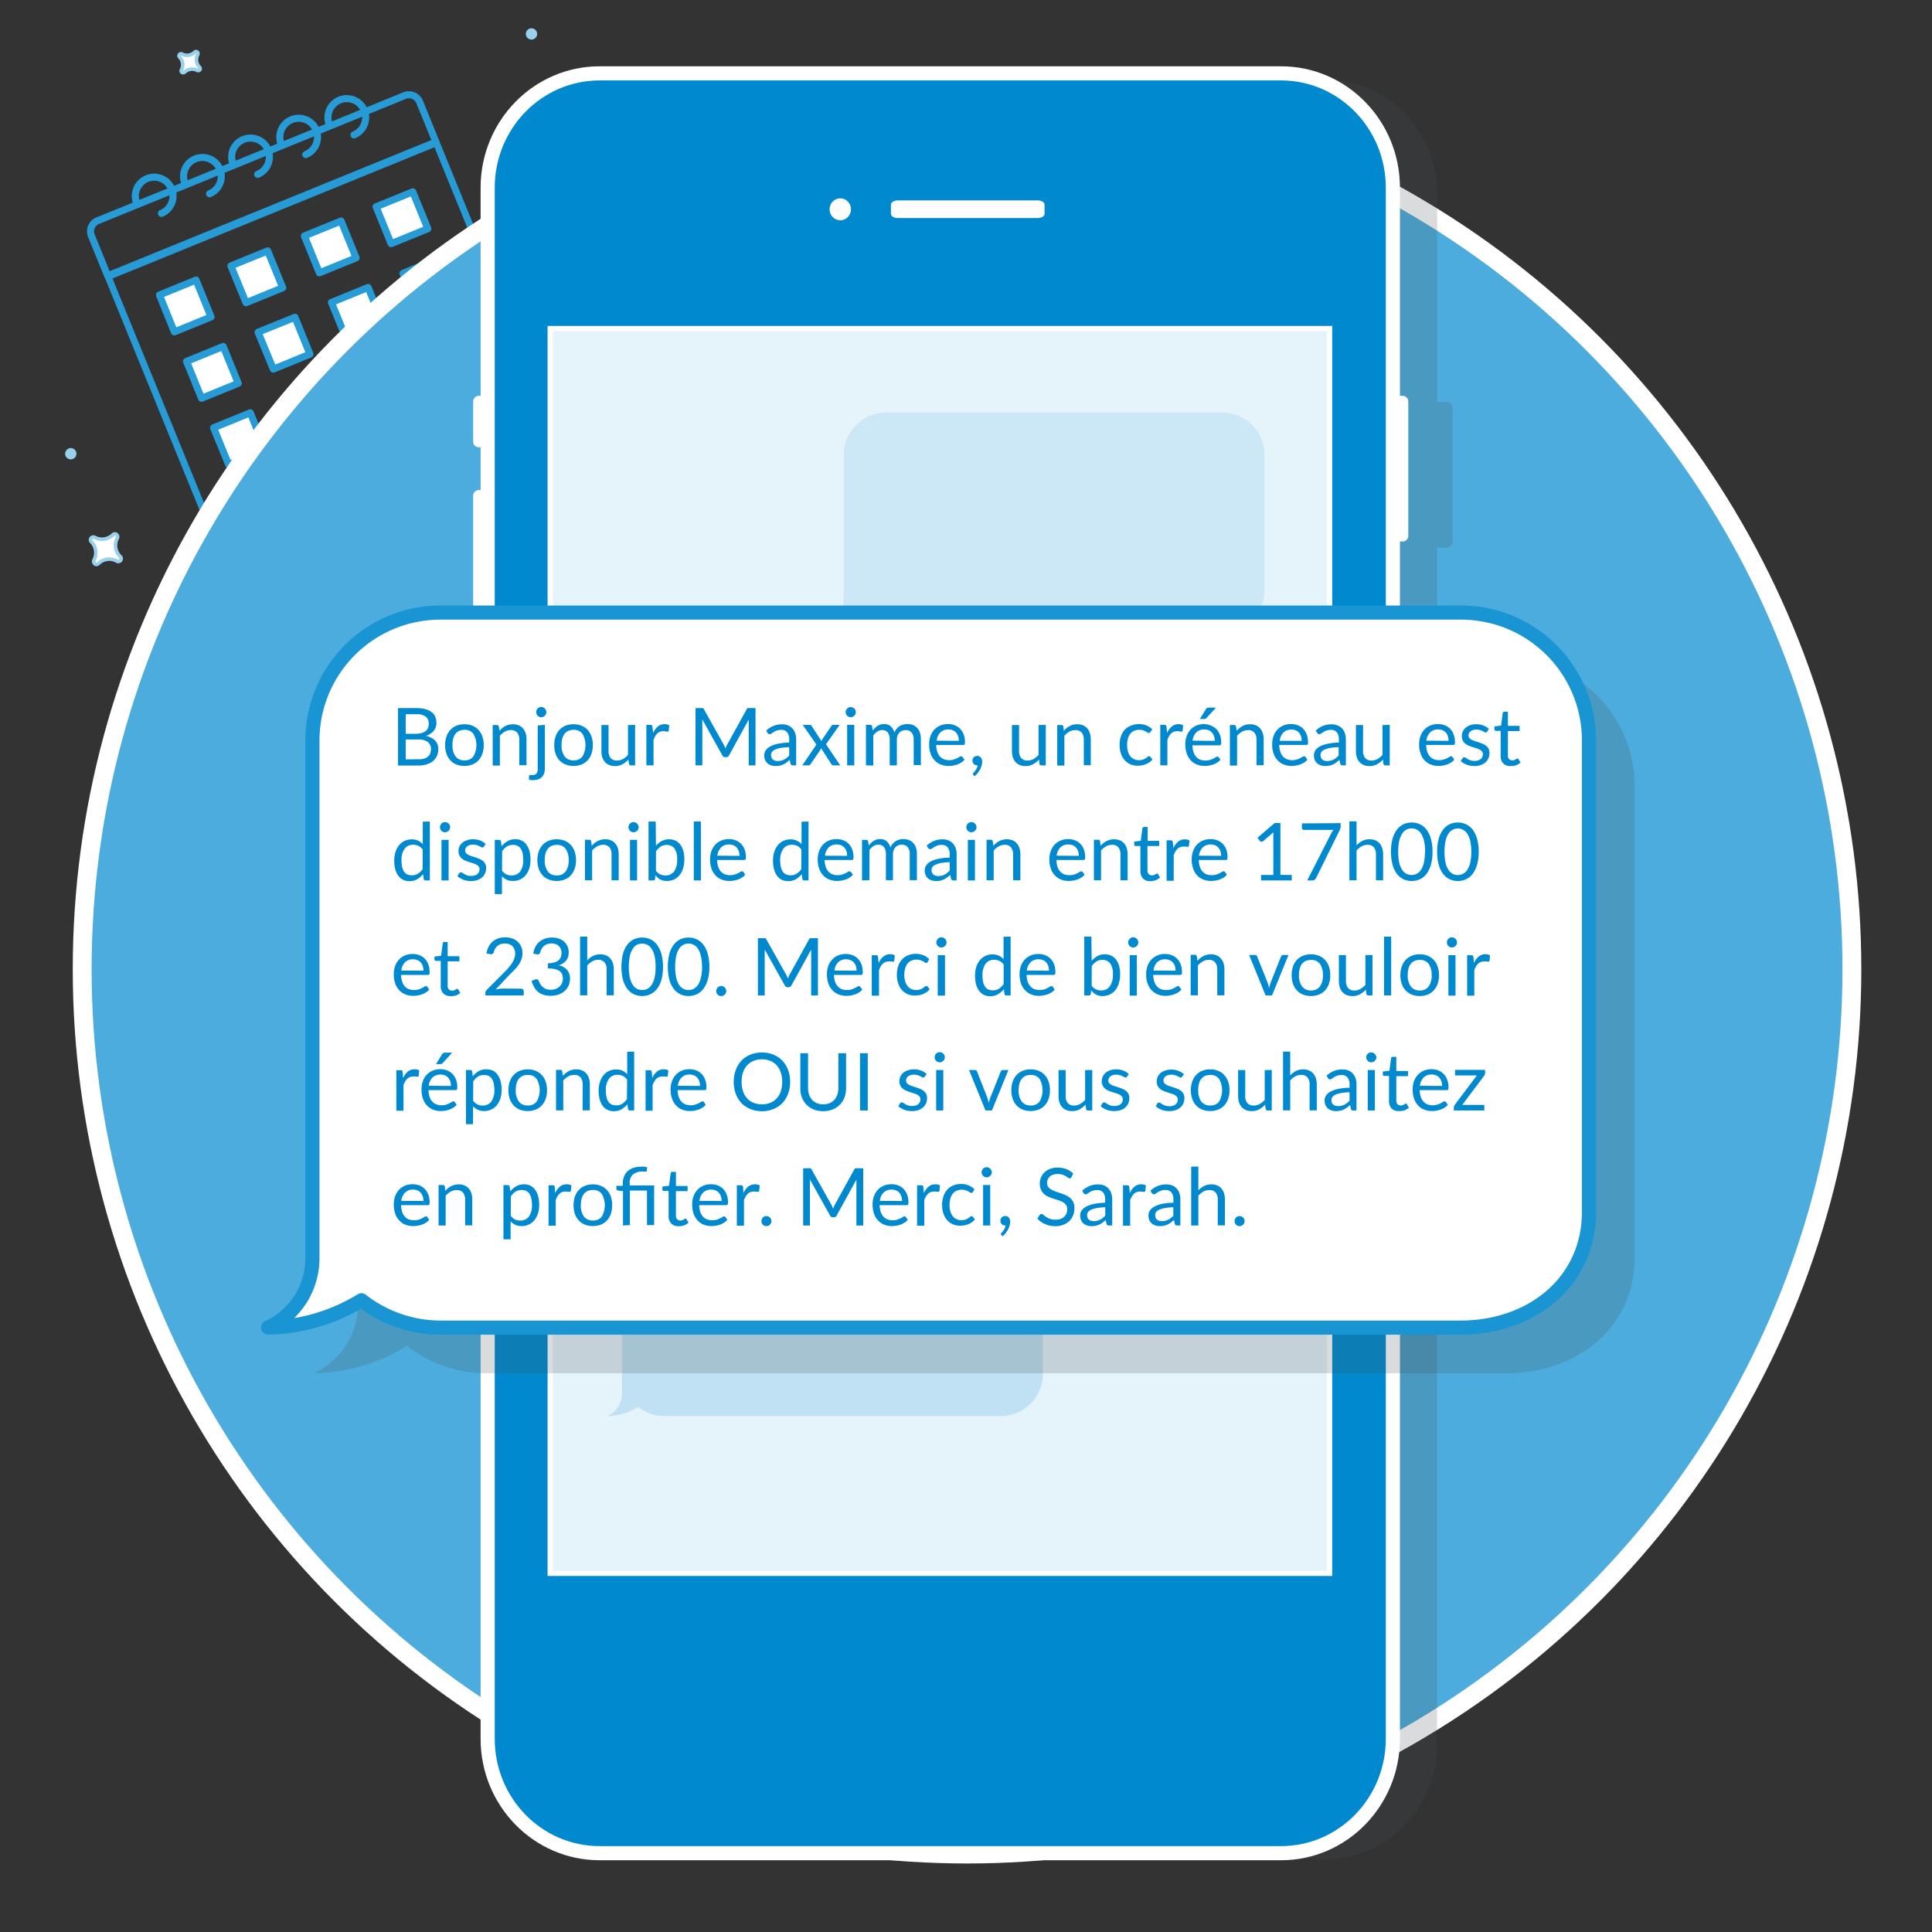
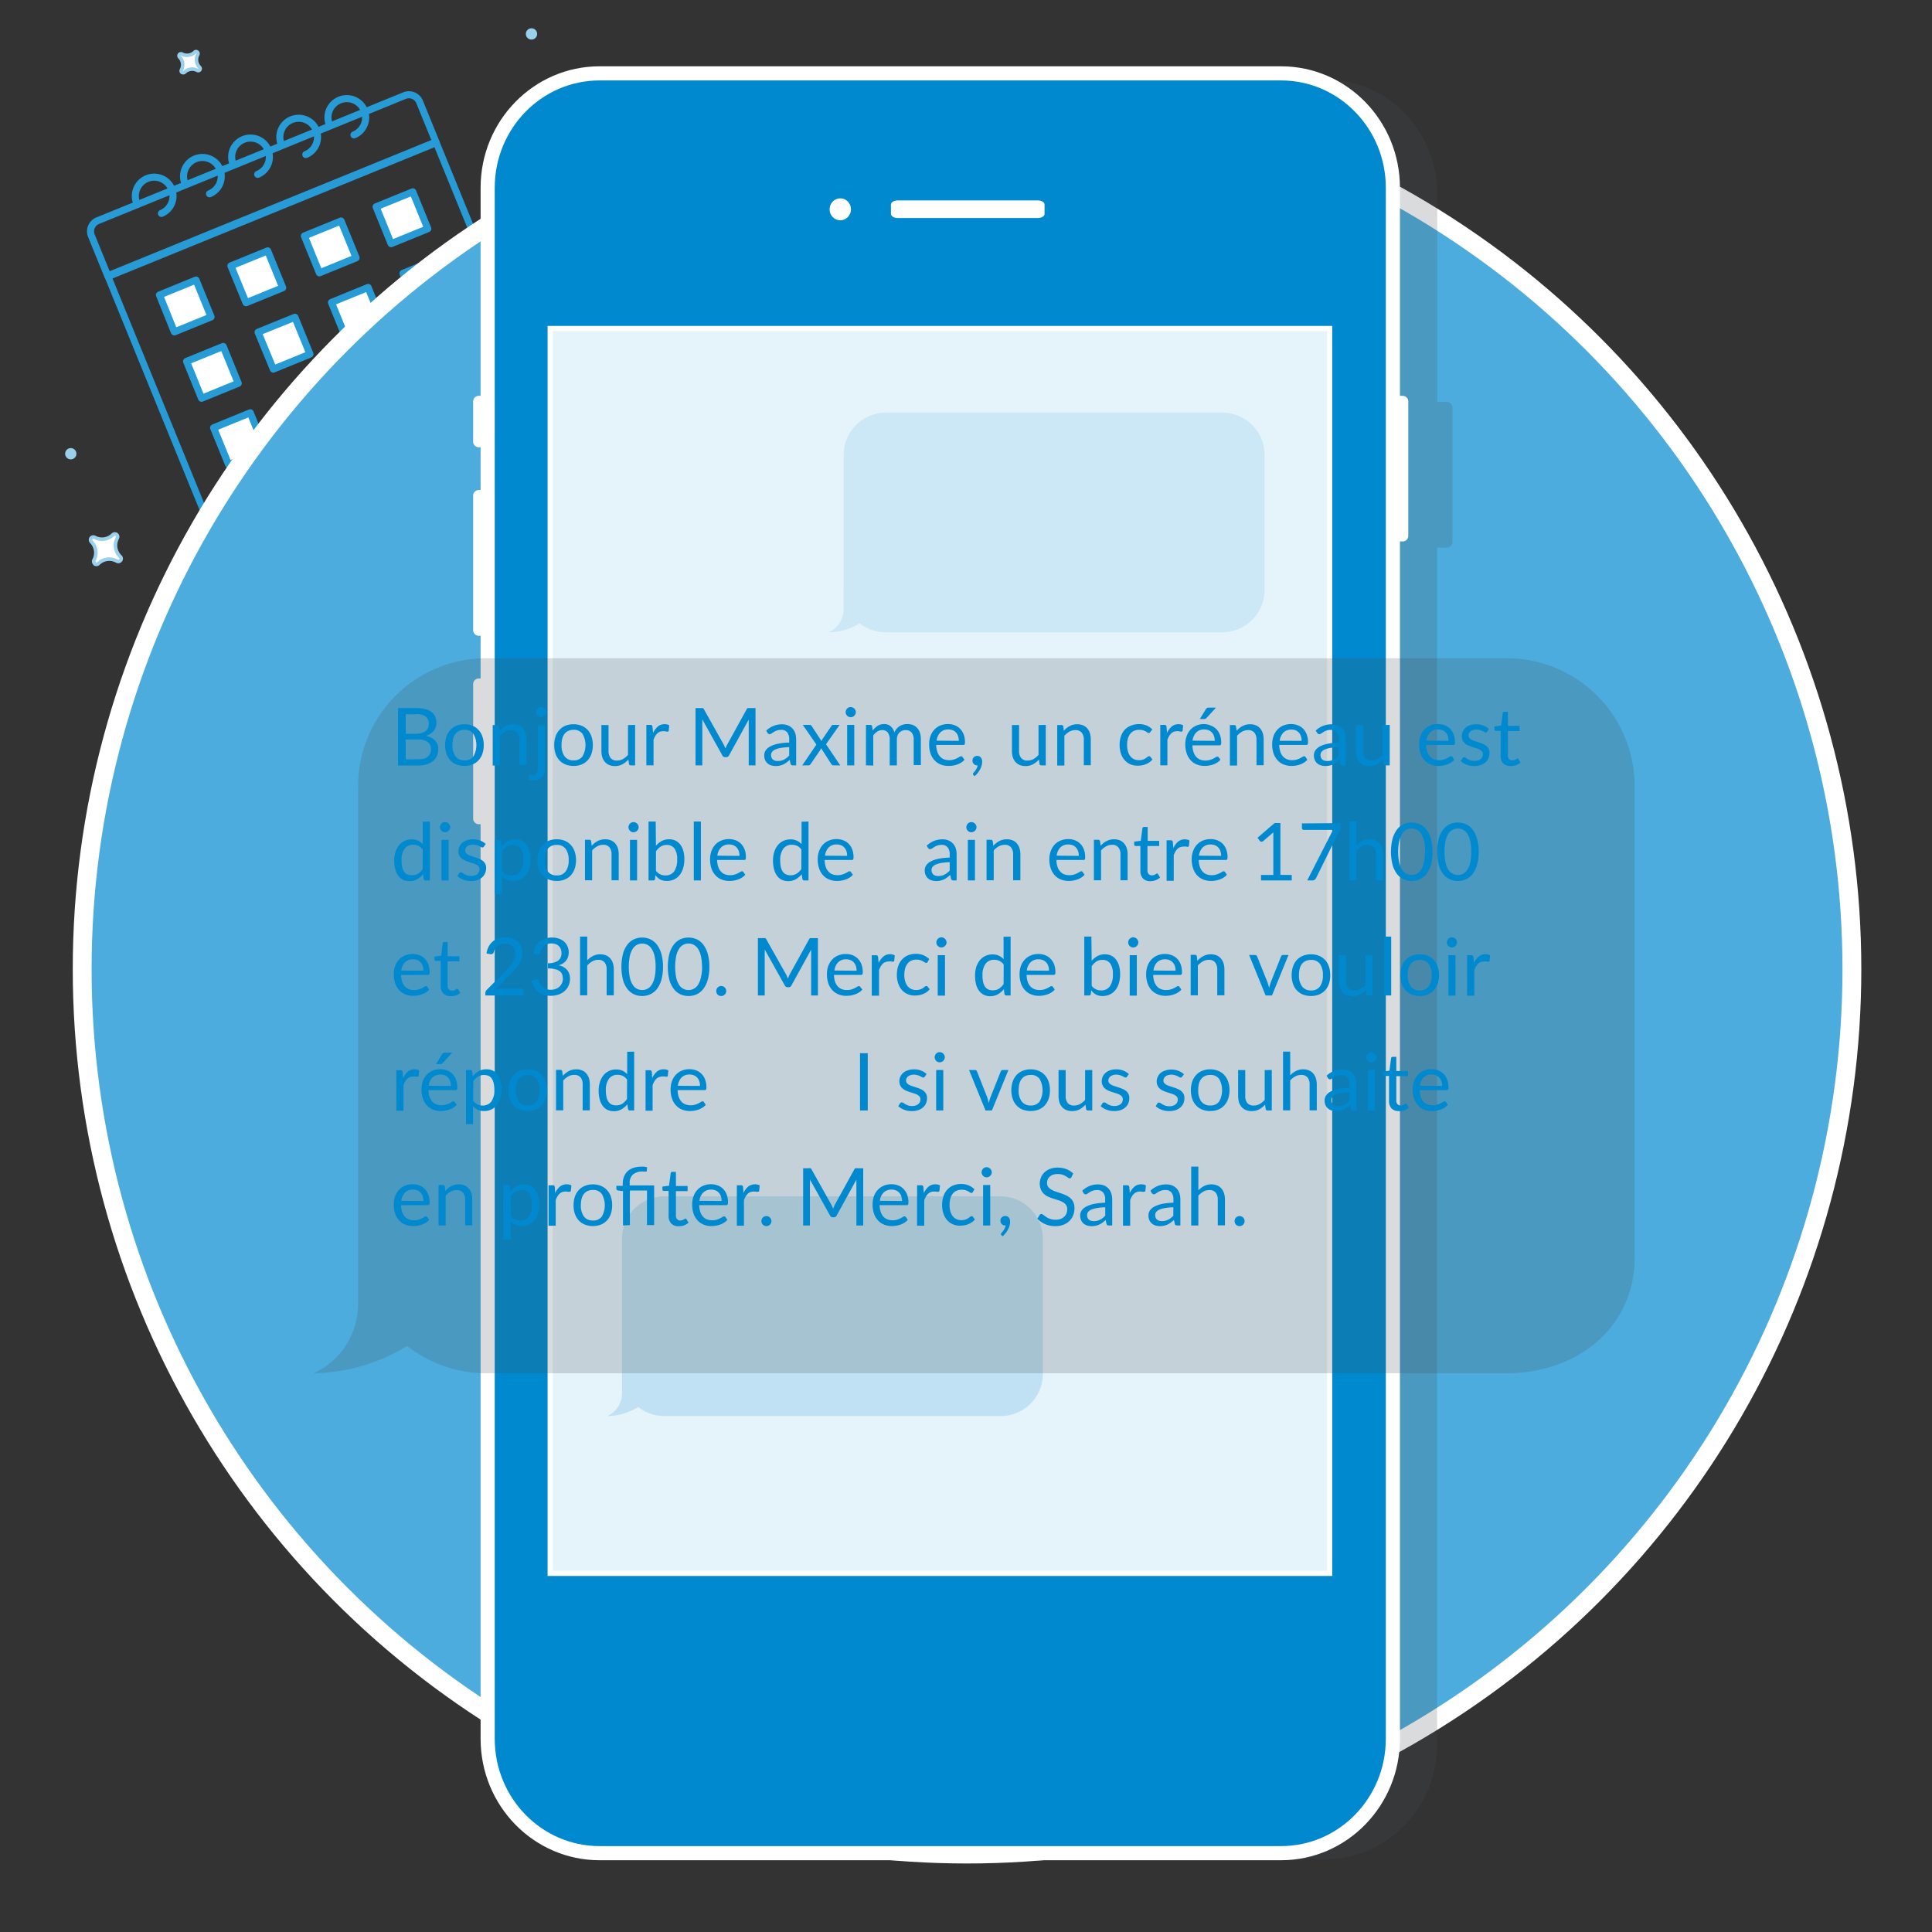
<svg xmlns="http://www.w3.org/2000/svg" id="Layer_1" data-name="Layer 1" width="410" height="410" viewBox="0 0 410 410">
  <rect x="0" y="0" width="410" height="410" fill="#333333" stroke="none" />
  <defs>
    <style>.cls-1,.cls-2{fill:none;}.cls-1,.cls-2,.cls-3{stroke:#269bd6;}.cls-1,.cls-13,.cls-2,.cls-3,.cls-4{stroke-linecap:round;stroke-linejoin:round;}.cls-1{stroke-width:1.45px;}.cls-2,.cls-3{stroke-width:1.5px;}.cls-13,.cls-3,.cls-4,.cls-8{fill:#fff;}.cls-4{stroke:#99d0ec;stroke-width:0.75px;}.cls-5{fill:#99d0ec;}.cls-6{fill:#4cacdd;stroke-miterlimit:10;stroke-width:4px;}.cls-10,.cls-6,.cls-9{stroke:#fff;}.cls-7{fill:#454d54;opacity:0.2;}.cls-14,.cls-9{fill:#0089cf;}.cls-13,.cls-9{stroke-width:3px;}.cls-10{fill:#e5f3fa;stroke-width:1.11px;}.cls-11{fill:#bfe1f3;}.cls-12{fill:#cce7f5;}.cls-13{stroke:#1995d4;}</style>
  </defs>
  <title>D-98-UK-sms-online-use-case-images-410x410pxv1</title>
  <rect class="cls-1" x="33.5" y="41.89" width="75.23" height="70.74" transform="translate(-23.9 32.56) rotate(-22.18)" />
  <path class="cls-2" d="M22.86,58.53l-3.51-8.62a2.46,2.46,0,0,1,1.52-3.13L85.73,20.34A2.47,2.47,0,0,1,89,21.51l3.51,8.62Z" />
  <path class="cls-2" d="M75.12,28.63a4,4,0,1,0-5.24-2.22" />
  <path class="cls-2" d="M64.9,32.8a4,4,0,1,0-5.23-2.22" />
  <path class="cls-2" d="M54.69,37a4,4,0,1,0-5.24-2.22" />
  <path class="cls-2" d="M44.47,41.12a4,4,0,1,0-5.23-2.22" />
  <path class="cls-2" d="M34.26,45.29A4,4,0,1,0,29,43.07" />
  <path class="cls-3" d="M37,70.43l7.79-3.17-3.19-7.83L33.84,62.6Z" />
  <path class="cls-3" d="M52.21,64.24,60,61.07l-3.19-7.83L49,56.42Z" />
  <path class="cls-3" d="M67.78,57.9l7.79-3.18L72.38,46.9l-7.79,3.17Z" />
  <path class="cls-3" d="M83,51.71l7.79-3.17-3.19-7.83-7.79,3.17Z" />
  <path class="cls-3" d="M42.77,84.52l7.79-3.18-3.19-7.82-7.78,3.17Z" />
  <path class="cls-3" d="M58,78.33l7.78-3.17-3.19-7.83L54.77,70.5Z" />
  <path class="cls-3" d="M73.53,72l7.78-3.17L78.12,61l-7.78,3.18Z" />
  <path class="cls-3" d="M88.71,65.8l7.78-3.18L93.3,54.8,85.52,58Z" />
  <path class="cls-3" d="M48.52,98.6l7.78-3.17L53.11,87.6l-7.78,3.18Z" />
  <path class="cls-3" d="M63.7,92.42l7.78-3.18-3.19-7.82-7.78,3.17Z" />
  <path class="cls-3" d="M79.27,86.07l7.78-3.17-3.19-7.83-7.78,3.17Z" />
  <path class="cls-3" d="M94.45,79.88l7.78-3.17L99,68.88l-7.78,3.18Z" />
  <path class="cls-3" d="M54.42,113.08l7.78-3.17L59,102.08l-7.78,3.18Z" />
  <path class="cls-3" d="M69.6,106.89l7.78-3.17-3.19-7.83-7.78,3.18Z" />
  <path class="cls-3" d="M85.17,100.55,93,97.37l-3.19-7.82L82,92.72Z" />
  <path class="cls-3" d="M100.35,94.36l7.78-3.17-3.19-7.83-7.78,3.17Z" />
  <path class="cls-4" d="M38.62,15.37a.41.41,0,0,1-.12-.53,2.3,2.3,0,0,0-.39-2.71h0a.43.43,0,0,1,0-.6.44.44,0,0,1,.49-.07,2.32,2.32,0,0,0,2.71-.38.4.4,0,0,1,.59,0,.41.41,0,0,1,.07.49,2.3,2.3,0,0,0,.39,2.71.41.41,0,0,1,0,.59.41.41,0,0,1-.49.07,2.32,2.32,0,0,0-2.71.39.41.41,0,0,1-.54,0" />
  <path class="cls-4" d="M20.11,119.61a.6.6,0,0,1-.16-.76,3.31,3.31,0,0,0-.56-3.87h0a.6.6,0,0,1,0-.85.61.61,0,0,1,.7-.1,3.27,3.27,0,0,0,3.86-.55.6.6,0,0,1,.95.71,3.28,3.28,0,0,0,.56,3.86.6.6,0,0,1-.71,1,3.3,3.3,0,0,0-3.87.55.59.59,0,0,1-.78.06" />
  <circle class="cls-5" cx="15.02" cy="96.29" r="1.2" />
  <circle class="cls-5" cx="112.79" cy="7.2" r="1.2" />
  <path class="cls-4" d="M118,28.84l-3.91,2.59-2.58-3.91,3.9-2.59Z" />
  <path class="cls-4" d="M111.55,27.52l-2.17-.44Z" />
  <path class="cls-4" d="M115.45,24.93l.44-2.16Z" />
  <path class="cls-4" d="M118,28.84l2.17.44Z" />
  <path class="cls-4" d="M114.13,31.43l-.44,2.16Z" />
  <circle class="cls-6" cx="205.22" cy="205.68" r="187.78" />
  <path class="cls-7" d="M307.06,85.29H305V41.14c0-13.41-10.63-24.27-23.74-24.27H136.6c-13.11,0-23.73,10.86-23.73,24.27V85.29H111a1.2,1.2,0,0,0-1.17,1.23V95A1.2,1.2,0,0,0,111,96.22h1.92v9.07H111a1.2,1.2,0,0,0-1.17,1.23V135a1.2,1.2,0,0,0,1.17,1.23h1.92v9.07H111a1.2,1.2,0,0,0-1.17,1.23V175A1.2,1.2,0,0,0,111,176.2h1.92V370.27c0,13.4,10.62,24.27,23.73,24.27H281.23c13.11,0,23.74-10.87,23.74-24.27V116.21h2.09a1.2,1.2,0,0,0,1.17-1.23V86.52A1.2,1.2,0,0,0,307.06,85.29Z" />
  <path class="cls-8" d="M104.35,94.92h-2.77a1.2,1.2,0,0,1-1.17-1.23V85.22A1.2,1.2,0,0,1,101.58,84h2.77a1.2,1.2,0,0,1,1.17,1.22v8.47a1.2,1.2,0,0,1-1.17,1.23m0,40h-2.77a1.2,1.2,0,0,1-1.17-1.23V105.22a1.2,1.2,0,0,1,1.17-1.23h2.77a1.2,1.2,0,0,1,1.17,1.23v28.46a1.2,1.2,0,0,1-1.17,1.23m0,40h-2.77a1.2,1.2,0,0,1-1.17-1.23V145.21a1.2,1.2,0,0,1,1.17-1.23h2.77a1.2,1.2,0,0,1,1.17,1.23v28.46a1.2,1.2,0,0,1-1.17,1.23m193.34-60h-2.77a1.21,1.21,0,0,1-1.18-1.23V85.22A1.2,1.2,0,0,1,294.92,84h2.77a1.2,1.2,0,0,1,1.17,1.22v28.46a1.2,1.2,0,0,1-1.17,1.23" />
  <path id="bezel" class="cls-9" d="M295.59,369c0,13.4-10.62,24.27-23.73,24.27H127.23c-13.11,0-23.74-10.87-23.74-24.27V39.84c0-13.4,10.63-24.27,23.74-24.27H271.86c13.11,0,23.73,10.87,23.73,24.27V369Z" />
  <rect id="screen" class="cls-10" x="116.76" y="69.72" width="165.4" height="264.17" />
  <path id="speaker" class="cls-8" d="M221.67,45.4c0,.48-.65.87-1.45.87h-29.7c-.81,0-1.45-.39-1.45-.87v-2c0-.48.65-.87,1.45-.87h29.7c.8,0,1.45.39,1.45.87v2Z" />
  <ellipse id="camera" class="cls-8" cx="178.32" cy="44.42" rx="2.27" ry="2.33" />
  <path class="cls-11" d="M132,287.57V262.79a9,9,0,0,1,9-8.91h71.31a9,9,0,0,1,9,8.91v28.8a8.94,8.94,0,0,1-9,8.91H141a9,9,0,0,1-5.56-1.91,12.82,12.82,0,0,1-6.53,1.91,5.33,5.33,0,0,0,3.1-4.83Z" />
  <path class="cls-12" d="M179.05,121.25V96.47a9,9,0,0,1,9-8.91h71.31a9,9,0,0,1,9,8.91v28.8a9,9,0,0,1-9,8.91H188a9,9,0,0,1-5.56-1.91,12.85,12.85,0,0,1-6.53,1.91,5.35,5.35,0,0,0,3.1-4.83Z" />
  <path class="cls-7" d="M76,261.88V166.69a27.15,27.15,0,0,1,27.27-27H319.63a27.15,27.15,0,0,1,27.27,27V266.82c0,14.93-12.21,24.61-27.27,24.61H103.26a27.29,27.29,0,0,1-16.87-5.8,39.11,39.11,0,0,1-19.8,5.79A16.21,16.21,0,0,0,76,276.75Z" />
-   <path class="cls-13" d="M66.3,252.19V157a27.15,27.15,0,0,1,27.27-27H309.93a27.15,27.15,0,0,1,27.28,27V257.13c0,14.93-12.21,24.61-27.28,24.61H93.57a27.35,27.35,0,0,1-16.87-5.8,39,39,0,0,1-19.81,5.78,16.18,16.18,0,0,0,9.41-14.66Z" />
  <path class="cls-14" d="M88.34,150.27a7.71,7.71,0,0,1,1.93.22,3.74,3.74,0,0,1,1.33.63,2.35,2.35,0,0,1,.77,1,3.45,3.45,0,0,1,.25,1.32,2.72,2.72,0,0,1-.14.86,2.89,2.89,0,0,1-.42.77,3.14,3.14,0,0,1-.71.64,3.61,3.61,0,0,1-1,.46,3.65,3.65,0,0,1,2,1A2.52,2.52,0,0,1,93,159a3.38,3.38,0,0,1-.28,1.41,3.08,3.08,0,0,1-.83,1.1,3.93,3.93,0,0,1-1.35.7,5.91,5.91,0,0,1-1.81.25H84.47V150.27Zm-2.24,1.3v4.15h2.17a3.94,3.94,0,0,0,1.21-.16,2.33,2.33,0,0,0,.85-.42,1.71,1.71,0,0,0,.5-.66,2.32,2.32,0,0,0,.16-.84,1.85,1.85,0,0,0-.65-1.57,3.2,3.2,0,0,0-2-.5Zm2.63,9.55A4.35,4.35,0,0,0,90,161a2.29,2.29,0,0,0,.83-.46,1.66,1.66,0,0,0,.48-.69,2.56,2.56,0,0,0,.15-.89,1.82,1.82,0,0,0-.67-1.49,3.13,3.13,0,0,0-2-.54H86.1v4.23Z" />
  <path class="cls-14" d="M98.57,153.7a4.4,4.4,0,0,1,1.7.31,3.64,3.64,0,0,1,1.28.89,3.9,3.9,0,0,1,.82,1.4,5.47,5.47,0,0,1,.29,1.82,5.59,5.59,0,0,1-.29,1.84,3.94,3.94,0,0,1-.82,1.39,3.49,3.49,0,0,1-1.28.88,4.4,4.4,0,0,1-1.7.31,4.45,4.45,0,0,1-1.71-.31,3.45,3.45,0,0,1-1.29-.88,3.94,3.94,0,0,1-.82-1.39,5.59,5.59,0,0,1-.29-1.84,5.47,5.47,0,0,1,.29-1.82,3.9,3.9,0,0,1,.82-1.4,3.59,3.59,0,0,1,1.29-.89A4.45,4.45,0,0,1,98.57,153.7Zm0,7.66a2.2,2.2,0,0,0,1.9-.85,4.83,4.83,0,0,0,0-4.77,2.21,2.21,0,0,0-1.9-.86,2.6,2.6,0,0,0-1.12.23,2,2,0,0,0-.8.63,3,3,0,0,0-.48,1,5.75,5.75,0,0,0-.15,1.37,3.94,3.94,0,0,0,.63,2.38A2.23,2.23,0,0,0,98.57,161.36Z" />
  <path class="cls-14" d="M106,155.08a5.27,5.27,0,0,1,.59-.57,3.64,3.64,0,0,1,.67-.43,3.07,3.07,0,0,1,.75-.29,3.76,3.76,0,0,1,.85-.09,3.19,3.19,0,0,1,1.24.23,2.51,2.51,0,0,1,.9.66,3.08,3.08,0,0,1,.55,1,4.67,4.67,0,0,1,.18,1.34v5.46H110.2V157a2.3,2.3,0,0,0-.44-1.52,1.66,1.66,0,0,0-1.35-.54,2.55,2.55,0,0,0-1.25.32,4.22,4.22,0,0,0-1.08.88v6.32h-1.52v-8.59h.91a.37.37,0,0,1,.4.32Z" />
  <path class="cls-14" d="M115.62,153.83v9.23a3.23,3.23,0,0,1-.13,1,2,2,0,0,1-.44.78,2.06,2.06,0,0,1-.75.52,2.87,2.87,0,0,1-1.11.19,2.6,2.6,0,0,1-.5,0,2.64,2.64,0,0,1-.46-.13l.06-.81a.23.23,0,0,1,.06-.12.15.15,0,0,1,.1,0h.44a1.23,1.23,0,0,0,.94-.31,1.46,1.46,0,0,0,.28-1v-9.23Zm.32-2.69a1,1,0,0,1-.09.41,1.16,1.16,0,0,1-.24.34,1.13,1.13,0,0,1-.34.23,1,1,0,0,1-.42.09,1,1,0,0,1-.41-.09,1.11,1.11,0,0,1-.65-1,1,1,0,0,1,.09-.42.93.93,0,0,1,.23-.35.86.86,0,0,1,.33-.23,1,1,0,0,1,.41-.09,1,1,0,0,1,.42.09,1,1,0,0,1,.34.23,1.09,1.09,0,0,1,.24.35A1,1,0,0,1,115.94,151.14Z" />
  <path class="cls-14" d="M121.72,153.7a4.4,4.4,0,0,1,1.7.31,3.77,3.77,0,0,1,1.29.89,4,4,0,0,1,.81,1.4,5.47,5.47,0,0,1,.29,1.82,5.59,5.59,0,0,1-.29,1.84,4.07,4.07,0,0,1-.81,1.39,3.61,3.61,0,0,1-1.29.88,4.4,4.4,0,0,1-1.7.31,4.45,4.45,0,0,1-1.71-.31,3.45,3.45,0,0,1-1.29-.88,3.94,3.94,0,0,1-.82-1.39,5.6,5.6,0,0,1-.28-1.84,5.48,5.48,0,0,1,.28-1.82,3.9,3.9,0,0,1,.82-1.4A3.59,3.59,0,0,1,120,154,4.45,4.45,0,0,1,121.72,153.7Zm0,7.66a2.2,2.2,0,0,0,1.9-.85,4.83,4.83,0,0,0,0-4.77,2.21,2.21,0,0,0-1.9-.86,2.6,2.6,0,0,0-1.12.23,2,2,0,0,0-.8.63,3,3,0,0,0-.48,1,5.75,5.75,0,0,0-.15,1.37,3.94,3.94,0,0,0,.63,2.38A2.23,2.23,0,0,0,121.72,161.36Z" />
  <path class="cls-14" d="M134.78,153.83v8.59h-.9a.39.39,0,0,1-.41-.31l-.12-.92a4.71,4.71,0,0,1-1.25,1,3.32,3.32,0,0,1-1.6.38,3.22,3.22,0,0,1-1.24-.23,2.51,2.51,0,0,1-.9-.66,2.83,2.83,0,0,1-.55-1,4.6,4.6,0,0,1-.18-1.33v-5.48h1.51v5.48a2.34,2.34,0,0,0,.44,1.51,1.69,1.69,0,0,0,1.37.54,2.61,2.61,0,0,0,1.25-.32,4.14,4.14,0,0,0,1.07-.88v-6.33Z" />
  <path class="cls-14" d="M138.6,155.55a4.09,4.09,0,0,1,1-1.37,2.2,2.2,0,0,1,1.45-.5,2.26,2.26,0,0,1,.53.06,1.34,1.34,0,0,1,.44.19l-.11,1.12a.24.24,0,0,1-.25.22,2.06,2.06,0,0,1-.35-.05,2.09,2.09,0,0,0-.52-.05,2.27,2.27,0,0,0-.72.11,1.62,1.62,0,0,0-.57.36,2.18,2.18,0,0,0-.45.57,5.32,5.32,0,0,0-.36.79v5.42h-1.52v-8.59H138a.51.51,0,0,1,.34.1.56.56,0,0,1,.12.32Z" />
  <path class="cls-14" d="M160.33,150.27v12.15h-1.44v-8.93c0-.11,0-.24,0-.38l0-.41-4.17,7.6a.64.64,0,0,1-.59.38h-.24a.64.64,0,0,1-.6-.38l-4.25-7.64c0,.3,0,.58,0,.83v8.93h-1.44V150.27h1.21a1.44,1.44,0,0,1,.34,0,.53.53,0,0,1,.23.24l4.19,7.48c.07.14.14.28.2.43s.13.29.19.44c0-.15.11-.3.17-.45s.13-.29.21-.43l4.12-7.47a.47.47,0,0,1,.22-.24,1.53,1.53,0,0,1,.35,0Z" />
  <path class="cls-14" d="M162.6,155.05a5,5,0,0,1,1.54-1,4.65,4.65,0,0,1,1.82-.34,3.21,3.21,0,0,1,1.28.24,2.57,2.57,0,0,1,.94.66,2.74,2.74,0,0,1,.58,1,4.25,4.25,0,0,1,.2,1.32v5.49h-.67a.62.62,0,0,1-.34-.07.47.47,0,0,1-.19-.28l-.17-.82c-.23.21-.45.4-.66.56a4,4,0,0,1-.68.41,3.76,3.76,0,0,1-.76.25,4.13,4.13,0,0,1-.89.09,3.26,3.26,0,0,1-.95-.14,2,2,0,0,1-.76-.42,2,2,0,0,1-.52-.71,2.4,2.4,0,0,1-.19-1,1.85,1.85,0,0,1,.28-1,2.58,2.58,0,0,1,.91-.84,5.89,5.89,0,0,1,1.63-.59,12,12,0,0,1,2.48-.27v-.67a2.32,2.32,0,0,0-.43-1.51,1.55,1.55,0,0,0-1.27-.52,2.76,2.76,0,0,0-.93.14,3.12,3.12,0,0,0-.66.32l-.47.31a.75.75,0,0,1-.4.14.45.45,0,0,1-.26-.08.7.7,0,0,1-.18-.2Zm4.88,3.51a12,12,0,0,0-1.78.16,4.71,4.71,0,0,0-1.19.35,1.66,1.66,0,0,0-.67.5,1,1,0,0,0-.21.64,1.51,1.51,0,0,0,.11.59,1.08,1.08,0,0,0,.3.4,1.37,1.37,0,0,0,.45.23,2,2,0,0,0,.56.07,3.24,3.24,0,0,0,.72-.08,2.63,2.63,0,0,0,.63-.23,4.92,4.92,0,0,0,.56-.37,4.62,4.62,0,0,0,.52-.48Z" />
  <path class="cls-14" d="M178.31,162.42h-1.45a.42.42,0,0,1-.29-.09,1.24,1.24,0,0,1-.18-.22l-2.16-3.37c0,.08,0,.16-.07.24a1.06,1.06,0,0,1-.11.21l-2,2.92-.18.22a.4.4,0,0,1-.27.09h-1.35l3-4.41-2.89-4.18h1.45a.45.45,0,0,1,.27.06.66.66,0,0,1,.16.17l2.11,3.23a1.46,1.46,0,0,1,.21-.48l1.85-2.71a.62.62,0,0,1,.16-.19.33.33,0,0,1,.22-.08h1.39l-2.89,4.11Z" />
  <path class="cls-14" d="M181.62,151.14a1,1,0,0,1-.09.41,1.16,1.16,0,0,1-.24.34,1.07,1.07,0,0,1-.35.23,1,1,0,0,1-.42.09,1.1,1.1,0,0,1-1.06-1.07,1,1,0,0,1,.09-.42.93.93,0,0,1,.23-.35.86.86,0,0,1,.33-.23,1,1,0,0,1,.41-.09,1,1,0,0,1,.42.09.93.93,0,0,1,.35.23,1.09,1.09,0,0,1,.24.35A1,1,0,0,1,181.62,151.14Zm-.33,2.69v8.59h-1.51v-8.59Z" />
  <path class="cls-14" d="M183.77,162.42v-8.59h.91a.38.38,0,0,1,.4.32l.11.88a4.36,4.36,0,0,1,1.06-1,2.55,2.55,0,0,1,1.38-.37,2,2,0,0,1,1.4.48,2.72,2.72,0,0,1,.78,1.31,2.72,2.72,0,0,1,.48-.81,2.88,2.88,0,0,1,.65-.56,2.92,2.92,0,0,1,.78-.32,3.33,3.33,0,0,1,.84-.1,3.21,3.21,0,0,1,1.2.21,2.35,2.35,0,0,1,.9.64,2.66,2.66,0,0,1,.57,1,4.49,4.49,0,0,1,.19,1.39v5.46H193.9V157a2.3,2.3,0,0,0-.44-1.54,1.58,1.58,0,0,0-1.27-.52,2.13,2.13,0,0,0-.71.13,1.72,1.72,0,0,0-1,1,2.5,2.5,0,0,0-.15.9v5.46h-1.52V157a2.39,2.39,0,0,0-.41-1.55,1.47,1.47,0,0,0-1.21-.51,1.91,1.91,0,0,0-1,.3,3.35,3.35,0,0,0-.87.82v6.4Z" />
  <path class="cls-14" d="M204.69,161.22a2.93,2.93,0,0,1-.67.59,4.27,4.27,0,0,1-.83.41,5,5,0,0,1-.92.24,5.15,5.15,0,0,1-1,.08,4.39,4.39,0,0,1-1.64-.3,3.49,3.49,0,0,1-1.29-.88,4.12,4.12,0,0,1-.86-1.44,5.89,5.89,0,0,1-.3-2,5.1,5.1,0,0,1,.27-1.68,4,4,0,0,1,.8-1.36,3.62,3.62,0,0,1,1.26-.9,4.3,4.3,0,0,1,1.68-.32,3.75,3.75,0,0,1,1.43.26,3.13,3.13,0,0,1,1.13.74,3.62,3.62,0,0,1,.76,1.21,4.57,4.57,0,0,1,.27,1.63.93.93,0,0,1-.08.47.32.32,0,0,1-.29.12h-5.74a4.85,4.85,0,0,0,.23,1.42,2.68,2.68,0,0,0,.55,1,2.34,2.34,0,0,0,.85.61,3,3,0,0,0,1.1.2,3.12,3.12,0,0,0,1-.14,4,4,0,0,0,.71-.28c.2-.1.36-.2.49-.28a.66.66,0,0,1,.35-.13.33.33,0,0,1,.29.14Zm-1.22-4a2.93,2.93,0,0,0-.15-1,2.27,2.27,0,0,0-.43-.76,2,2,0,0,0-.69-.49,2.45,2.45,0,0,0-.93-.17,2.31,2.31,0,0,0-1.71.63,2.91,2.91,0,0,0-.79,1.75Z" />
  <path class="cls-14" d="M206.58,164.48l-.09-.11a.28.28,0,0,1,0-.13.28.28,0,0,1,0-.12l.09-.11.22-.25a4.28,4.28,0,0,0,.26-.36,2.76,2.76,0,0,0,.25-.45,2,2,0,0,0,.17-.53h-.11a.93.93,0,0,1-.72-.29,1,1,0,0,1-.27-.75,1,1,0,0,1,.27-.68,1,1,0,0,1,.74-.28.93.93,0,0,1,.45.1.8.8,0,0,1,.32.26.92.92,0,0,1,.2.38,1.41,1.41,0,0,1,.07.47,3.2,3.2,0,0,1-.11.79,3.65,3.65,0,0,1-.31.81,5.29,5.29,0,0,1-.51.79,4.42,4.42,0,0,1-.67.7Z" />
  <path class="cls-14" d="M221.93,153.83v8.59H221a.39.39,0,0,1-.41-.31l-.11-.92a4.92,4.92,0,0,1-1.26,1,3.28,3.28,0,0,1-1.59.38,3.24,3.24,0,0,1-1.25-.23,2.6,2.6,0,0,1-.9-.66,3,3,0,0,1-.55-1,4.6,4.6,0,0,1-.18-1.33v-5.48h1.51v5.48a2.29,2.29,0,0,0,.45,1.51,1.65,1.65,0,0,0,1.36.54,2.61,2.61,0,0,0,1.25-.32,4,4,0,0,0,1.07-.88v-6.33Z" />
  <path class="cls-14" d="M225.75,155.08a4.53,4.53,0,0,1,.59-.57,3.64,3.64,0,0,1,.67-.43,3.16,3.16,0,0,1,.74-.29,3.82,3.82,0,0,1,.85-.09,3.24,3.24,0,0,1,1.25.23,2.6,2.6,0,0,1,.9.66,2.89,2.89,0,0,1,.54,1,4.34,4.34,0,0,1,.19,1.34v5.46H230V157a2.35,2.35,0,0,0-.44-1.52,1.66,1.66,0,0,0-1.36-.54,2.61,2.61,0,0,0-1.25.32,4.36,4.36,0,0,0-1.07.88v6.32h-1.52v-8.59h.91a.38.38,0,0,1,.4.32Z" />
  <path class="cls-14" d="M244.11,155.36a.62.62,0,0,1-.14.14.29.29,0,0,1-.19.05.53.53,0,0,1-.28-.1,3.51,3.51,0,0,0-.37-.23,2.83,2.83,0,0,0-.55-.24,2.71,2.71,0,0,0-.81-.1,2.67,2.67,0,0,0-1.12.22,2.22,2.22,0,0,0-.81.65,3.08,3.08,0,0,0-.49,1,5.08,5.08,0,0,0-.16,1.34,4.88,4.88,0,0,0,.18,1.39,2.78,2.78,0,0,0,.5,1,2.3,2.3,0,0,0,.79.63,2.48,2.48,0,0,0,1,.21,2.45,2.45,0,0,0,1.49-.42l.39-.29a.49.49,0,0,1,.31-.13.32.32,0,0,1,.29.14l.43.55a3,3,0,0,1-.64.59,3.16,3.16,0,0,1-.77.41,3.55,3.55,0,0,1-.86.25,5.49,5.49,0,0,1-.91.07,3.89,3.89,0,0,1-1.5-.29,3.43,3.43,0,0,1-1.2-.87,3.89,3.89,0,0,1-.8-1.38,5.71,5.71,0,0,1-.29-1.88,5.61,5.61,0,0,1,.27-1.77,4.06,4.06,0,0,1,.78-1.4A3.5,3.5,0,0,1,240,154a4.22,4.22,0,0,1,1.72-.33,4,4,0,0,1,1.6.29,3.77,3.77,0,0,1,1.22.83Z" />
  <path class="cls-14" d="M247.66,155.55a3.84,3.84,0,0,1,1-1.37,2.2,2.2,0,0,1,1.45-.5,2.24,2.24,0,0,1,.52.06,1.3,1.3,0,0,1,.45.19l-.11,1.12a.25.25,0,0,1-.26.22,2.2,2.2,0,0,1-.35-.05,2,2,0,0,0-.51-.05,2.33,2.33,0,0,0-.73.11,1.72,1.72,0,0,0-.57.36,2.7,2.7,0,0,0-.45.57,5.32,5.32,0,0,0-.36.79v5.42h-1.51v-8.59h.86a.49.49,0,0,1,.34.1.56.56,0,0,1,.13.32Z" />
  <path class="cls-14" d="M259,161.22a2.73,2.73,0,0,1-.67.59,4.27,4.27,0,0,1-.83.41,5,5,0,0,1-.92.24,5,5,0,0,1-.94.08,4.35,4.35,0,0,1-1.64-.3,3.45,3.45,0,0,1-1.3-.88,4,4,0,0,1-.85-1.44,5.64,5.64,0,0,1-.31-2,4.86,4.86,0,0,1,.28-1.68,3.83,3.83,0,0,1,.79-1.36,3.62,3.62,0,0,1,1.26-.9,4.3,4.3,0,0,1,1.68-.32A3.71,3.71,0,0,1,257,154a3.26,3.26,0,0,1,1.14.74,3.45,3.45,0,0,1,.75,1.21,4.57,4.57,0,0,1,.27,1.63.93.93,0,0,1-.08.47.31.31,0,0,1-.29.12h-5.74a4.85,4.85,0,0,0,.23,1.42,2.82,2.82,0,0,0,.55,1,2.34,2.34,0,0,0,.85.61,3,3,0,0,0,1.1.2,3.12,3.12,0,0,0,1-.14,4,4,0,0,0,.71-.28c.2-.1.36-.2.5-.28a.61.61,0,0,1,.34-.13.33.33,0,0,1,.29.14Zm-1.22-4a2.93,2.93,0,0,0-.15-1,2.27,2.27,0,0,0-.43-.76,2,2,0,0,0-.69-.49,2.43,2.43,0,0,0-.92-.17,2.32,2.32,0,0,0-1.72.63,3,3,0,0,0-.79,1.75Zm.27-7.05-2,2.18a.8.8,0,0,1-.24.19.76.76,0,0,1-.29.05h-.9l1.26-2.05a.93.93,0,0,1,.26-.29.87.87,0,0,1,.41-.08Z" />
  <path class="cls-14" d="M262.43,155.08a5.34,5.34,0,0,1,.6-.57,3.56,3.56,0,0,1,.66-.43,3.24,3.24,0,0,1,.75-.29,3.76,3.76,0,0,1,.85-.09,3.19,3.19,0,0,1,1.24.23,2.51,2.51,0,0,1,.9.66,3.08,3.08,0,0,1,.55,1,4.66,4.66,0,0,1,.19,1.34v5.46h-1.52V157a2.3,2.3,0,0,0-.45-1.52,1.66,1.66,0,0,0-1.35-.54,2.58,2.58,0,0,0-1.25.32,4,4,0,0,0-1.07.88v6.32H261v-8.59h.91a.37.37,0,0,1,.39.32Z" />
  <path class="cls-14" d="M277.44,161.22a2.73,2.73,0,0,1-.67.59,4.27,4.27,0,0,1-.83.41,5,5,0,0,1-.92.24,5,5,0,0,1-.94.08,4.4,4.4,0,0,1-1.65-.3,3.49,3.49,0,0,1-1.29-.88,4.12,4.12,0,0,1-.86-1.44,5.89,5.89,0,0,1-.3-2,5.1,5.1,0,0,1,.27-1.68,4,4,0,0,1,.8-1.36,3.62,3.62,0,0,1,1.26-.9,4.3,4.3,0,0,1,1.68-.32,3.75,3.75,0,0,1,1.43.26,3.26,3.26,0,0,1,1.14.74,3.6,3.6,0,0,1,.75,1.21,4.57,4.57,0,0,1,.27,1.63.93.93,0,0,1-.08.47.32.32,0,0,1-.29.12h-5.74a4.85,4.85,0,0,0,.23,1.42,2.68,2.68,0,0,0,.55,1,2.34,2.34,0,0,0,.85.61,3,3,0,0,0,1.1.2,3.12,3.12,0,0,0,1-.14,4,4,0,0,0,.71-.28c.2-.1.36-.2.5-.28a.61.61,0,0,1,.34-.13.33.33,0,0,1,.29.14Zm-1.22-4a2.93,2.93,0,0,0-.15-1,2.27,2.27,0,0,0-.43-.76A2,2,0,0,0,275,155a2.45,2.45,0,0,0-.93-.17,2.31,2.31,0,0,0-1.71.63,3,3,0,0,0-.79,1.75Z" />
  <path class="cls-14" d="M279.21,155.05a4.86,4.86,0,0,1,1.53-1,4.68,4.68,0,0,1,1.82-.34,3.21,3.21,0,0,1,1.28.24,2.7,2.7,0,0,1,1,.66,2.86,2.86,0,0,1,.57,1,4.25,4.25,0,0,1,.2,1.32v5.49h-.67a.64.64,0,0,1-.34-.07.51.51,0,0,1-.19-.28l-.17-.82a6.55,6.55,0,0,1-.66.56,3.62,3.62,0,0,1-.68.41,3.57,3.57,0,0,1-.76.25,4.06,4.06,0,0,1-.89.09,3.19,3.19,0,0,1-.94-.14,2.06,2.06,0,0,1-.77-.42,2,2,0,0,1-.52-.71,2.56,2.56,0,0,1-.19-1,1.94,1.94,0,0,1,.28-1,2.58,2.58,0,0,1,.91-.84,5.85,5.85,0,0,1,1.64-.59,11.85,11.85,0,0,1,2.47-.27v-.67a2.27,2.27,0,0,0-.43-1.51,1.54,1.54,0,0,0-1.26-.52,2.78,2.78,0,0,0-.94.14,3,3,0,0,0-.65.32c-.19.11-.35.22-.48.31a.69.69,0,0,1-.39.14.5.5,0,0,1-.27-.08.7.7,0,0,1-.18-.2Zm4.87,3.51a11.81,11.81,0,0,0-1.77.16,4.8,4.8,0,0,0-1.2.35,1.66,1.66,0,0,0-.67.5,1,1,0,0,0-.21.64,1.51,1.51,0,0,0,.11.59,1.11,1.11,0,0,0,.75.63,2,2,0,0,0,.56.07,3.33,3.33,0,0,0,.73-.08,2.55,2.55,0,0,0,.62-.23,4.17,4.17,0,0,0,.56-.37,4.62,4.62,0,0,0,.52-.48Z" />
  <path class="cls-14" d="M294.92,153.83v8.59H294a.39.39,0,0,1-.41-.31l-.11-.92a4.92,4.92,0,0,1-1.26,1,3.28,3.28,0,0,1-1.59.38,3.24,3.24,0,0,1-1.25-.23,2.51,2.51,0,0,1-.9-.66,3,3,0,0,1-.55-1,4.6,4.6,0,0,1-.18-1.33v-5.48h1.51v5.48a2.29,2.29,0,0,0,.45,1.51,1.65,1.65,0,0,0,1.36.54,2.61,2.61,0,0,0,1.25-.32,4.14,4.14,0,0,0,1.07-.88v-6.33Z" />
  <path class="cls-14" d="M308.62,161.22a2.73,2.73,0,0,1-.67.59,4,4,0,0,1-.83.41,5,5,0,0,1-.92.24,5,5,0,0,1-.94.08,4.35,4.35,0,0,1-1.64-.3,3.53,3.53,0,0,1-1.3-.88,4,4,0,0,1-.85-1.44,5.64,5.64,0,0,1-.31-2,4.86,4.86,0,0,1,.28-1.68,3.83,3.83,0,0,1,.79-1.36,3.72,3.72,0,0,1,1.26-.9,4.3,4.3,0,0,1,1.68-.32,3.71,3.71,0,0,1,1.43.26,3.26,3.26,0,0,1,1.14.74,3.45,3.45,0,0,1,.75,1.21,4.57,4.57,0,0,1,.27,1.63.93.93,0,0,1-.08.47.31.31,0,0,1-.29.12h-5.74a5.2,5.2,0,0,0,.23,1.42,2.82,2.82,0,0,0,.55,1,2.34,2.34,0,0,0,.85.61,3,3,0,0,0,1.1.2,3.12,3.12,0,0,0,1-.14,4,4,0,0,0,.71-.28c.2-.1.36-.2.5-.28a.63.63,0,0,1,.34-.13.32.32,0,0,1,.29.14Zm-1.22-4a2.93,2.93,0,0,0-.15-1,2.11,2.11,0,0,0-.43-.76,2,2,0,0,0-.69-.49,2.43,2.43,0,0,0-.92-.17,2.32,2.32,0,0,0-1.72.63,3,3,0,0,0-.79,1.75Z" />
  <path class="cls-14" d="M315.61,155.25a.33.33,0,0,1-.31.19.53.53,0,0,1-.29-.1l-.39-.21-.56-.21a2.88,2.88,0,0,0-.76-.09,2.4,2.4,0,0,0-.69.09,1.82,1.82,0,0,0-.52.27,1.09,1.09,0,0,0-.33.39,1,1,0,0,0-.12.49.83.83,0,0,0,.19.55,1.72,1.72,0,0,0,.51.39,4.78,4.78,0,0,0,.71.28l.82.26.82.31a3,3,0,0,1,.71.43,1.78,1.78,0,0,1,.5.62,1.87,1.87,0,0,1,.19.88,2.8,2.8,0,0,1-.21,1.1,2.38,2.38,0,0,1-.63.88,3,3,0,0,1-1,.58,4.23,4.23,0,0,1-1.39.21,4.42,4.42,0,0,1-1.63-.29,4.31,4.31,0,0,1-1.24-.75l.36-.58a.52.52,0,0,1,.16-.17.43.43,0,0,1,.24-.06.58.58,0,0,1,.32.12,4.27,4.27,0,0,0,.41.26,3,3,0,0,0,.59.27,2.68,2.68,0,0,0,.86.11,2.24,2.24,0,0,0,.77-.11,1.67,1.67,0,0,0,.56-.31,1.28,1.28,0,0,0,.32-.45,1.41,1.41,0,0,0,.11-.54.87.87,0,0,0-.19-.59,1.59,1.59,0,0,0-.51-.4,3.89,3.89,0,0,0-.71-.29l-.83-.26a8.11,8.11,0,0,1-.82-.31,2.86,2.86,0,0,1-.72-.43,2.17,2.17,0,0,1-.5-.65,2.07,2.07,0,0,1-.19-.94,2.28,2.28,0,0,1,.8-1.74,3,3,0,0,1,.95-.55,4,4,0,0,1,1.3-.2,4.25,4.25,0,0,1,1.52.26,3.7,3.7,0,0,1,1.17.74Z" />
  <path class="cls-14" d="M320.59,162.56A2.09,2.09,0,0,1,319,162a2.27,2.27,0,0,1-.54-1.63V155.1h-1a.38.38,0,0,1-.23-.08.33.33,0,0,1-.09-.25v-.61l1.41-.17.35-2.66a.33.33,0,0,1,.34-.29H320v3h2.48v1.1H320v5.15a1.08,1.08,0,0,0,.26.81.93.93,0,0,0,.68.26,1.27,1.27,0,0,0,.41-.06,1.4,1.4,0,0,0,.3-.14l.22-.14a.29.29,0,0,1,.15-.06.27.27,0,0,1,.22.14l.44.72a3,3,0,0,1-.94.57A3.2,3.2,0,0,1,320.59,162.56Z" />
  <path class="cls-14" d="M91.22,174.34v12.5h-.9a.39.39,0,0,1-.41-.32l-.13-1a4.72,4.72,0,0,1-1.26,1.07,3.2,3.2,0,0,1-1.63.4,3.09,3.09,0,0,1-1.34-.28,2.74,2.74,0,0,1-1-.84,3.89,3.89,0,0,1-.66-1.37,7.19,7.19,0,0,1-.23-1.89,6,6,0,0,1,.26-1.77,4.34,4.34,0,0,1,.73-1.42,3.22,3.22,0,0,1,1.16-.94,3.44,3.44,0,0,1,1.56-.35,3.07,3.07,0,0,1,1.35.27,3.46,3.46,0,0,1,1,.74v-4.76Zm-1.51,5.95a2.47,2.47,0,0,0-.92-.79,2.61,2.61,0,0,0-1.1-.23,2.17,2.17,0,0,0-1.84.86,4,4,0,0,0-.64,2.44,6.05,6.05,0,0,0,.14,1.44,3,3,0,0,0,.42,1,1.61,1.61,0,0,0,.69.56,2.25,2.25,0,0,0,.92.18,2.44,2.44,0,0,0,1.31-.34,3.63,3.63,0,0,0,1-.95Z" />
  <path class="cls-14" d="M95.53,175.55a1,1,0,0,1-.09.41,1.16,1.16,0,0,1-.24.34,1,1,0,0,1-.35.23,1,1,0,0,1-.42.09,1,1,0,0,1-.41-.09.86.86,0,0,1-.33-.23,1,1,0,0,1-.23-.34,1,1,0,0,1-.09-.41,1,1,0,0,1,.09-.42,1,1,0,0,1,.23-.35.86.86,0,0,1,.33-.23,1,1,0,0,1,.41-.09,1,1,0,0,1,.42.09,1,1,0,0,1,.35.23,1.21,1.21,0,0,1,.24.35A1,1,0,0,1,95.53,175.55Zm-.33,2.69v8.6H93.69v-8.6Z" />
  <path class="cls-14" d="M102.68,179.66a.33.33,0,0,1-.31.19.53.53,0,0,1-.29-.1l-.39-.2a3.85,3.85,0,0,0-.56-.22,2.83,2.83,0,0,0-.76-.09,2.4,2.4,0,0,0-.69.09,1.82,1.82,0,0,0-.52.27,1,1,0,0,0-.33.4,1,1,0,0,0-.12.48.88.88,0,0,0,.19.56,1.88,1.88,0,0,0,.51.38,5.25,5.25,0,0,0,.71.28l.82.26.82.31a3.36,3.36,0,0,1,.71.43,1.93,1.93,0,0,1,.51.62,2,2,0,0,1,.19.89,2.79,2.79,0,0,1-.22,1.09,2.47,2.47,0,0,1-.62.88,3.16,3.16,0,0,1-1,.58,4.23,4.23,0,0,1-1.39.21,4.46,4.46,0,0,1-1.63-.29,4.31,4.31,0,0,1-1.24-.75l.36-.58a.52.52,0,0,1,.16-.17.43.43,0,0,1,.24-.06.56.56,0,0,1,.32.12,4.27,4.27,0,0,0,.41.26,3,3,0,0,0,.59.27,2.66,2.66,0,0,0,.86.12,2.28,2.28,0,0,0,.78-.12,1.55,1.55,0,0,0,.55-.31,1.28,1.28,0,0,0,.32-.45,1.41,1.41,0,0,0,.11-.54.89.89,0,0,0-.19-.59,1.59,1.59,0,0,0-.51-.4,4.76,4.76,0,0,0-.71-.29c-.27-.08-.55-.16-.83-.26s-.55-.19-.82-.31a2.64,2.64,0,0,1-.71-.43,2,2,0,0,1-.51-.65,2.07,2.07,0,0,1-.19-.94,2.28,2.28,0,0,1,.8-1.74,3,3,0,0,1,1-.55,4,4,0,0,1,1.29-.2,4.09,4.09,0,0,1,1.53.27,3.57,3.57,0,0,1,1.16.73Z" />
  <path class="cls-14" d="M106.46,179.58a4.59,4.59,0,0,1,1.26-1.08,3.23,3.23,0,0,1,1.63-.41,3.14,3.14,0,0,1,1.35.29,2.74,2.74,0,0,1,1,.84,4.16,4.16,0,0,1,.66,1.37,7.21,7.21,0,0,1,.22,1.89,5.87,5.87,0,0,1-.25,1.77,4.24,4.24,0,0,1-.73,1.42,3.38,3.38,0,0,1-2.73,1.28,3.07,3.07,0,0,1-1.35-.26,3.29,3.29,0,0,1-1-.74v3.79H105v-11.5h.91a.37.37,0,0,1,.4.32Zm.08,5.19a2.43,2.43,0,0,0,.91.78,2.46,2.46,0,0,0,1.1.23,2.18,2.18,0,0,0,1.85-.85,4,4,0,0,0,.64-2.45,6.75,6.75,0,0,0-.14-1.44,3,3,0,0,0-.43-1,1.77,1.77,0,0,0-.69-.56,2.25,2.25,0,0,0-.92-.18,2.49,2.49,0,0,0-1.3.34,3.82,3.82,0,0,0-1,1Z" />
  <path class="cls-14" d="M118.15,178.11a4.4,4.4,0,0,1,1.7.31,3.64,3.64,0,0,1,1.28.89,3.9,3.9,0,0,1,.82,1.4,5.49,5.49,0,0,1,.29,1.83,5.57,5.57,0,0,1-.29,1.83,3.94,3.94,0,0,1-.82,1.39,3.49,3.49,0,0,1-1.28.88,4.4,4.4,0,0,1-1.7.31,4.45,4.45,0,0,1-1.71-.31,3.45,3.45,0,0,1-1.29-.88,3.94,3.94,0,0,1-.82-1.39,5.57,5.57,0,0,1-.29-1.83,5.49,5.49,0,0,1,.29-1.83,3.9,3.9,0,0,1,.82-1.4,3.59,3.59,0,0,1,1.29-.89A4.45,4.45,0,0,1,118.15,178.11Zm0,7.67a2.21,2.21,0,0,0,1.9-.86,3.92,3.92,0,0,0,.63-2.38,4,4,0,0,0-.63-2.39,2.2,2.2,0,0,0-1.9-.85,2.6,2.6,0,0,0-1.12.22,2.06,2.06,0,0,0-.8.63,3,3,0,0,0-.48,1,5.81,5.81,0,0,0-.15,1.37,3.92,3.92,0,0,0,.63,2.38A2.23,2.23,0,0,0,118.15,185.78Z" />
  <path class="cls-14" d="M125.57,179.49a5.27,5.27,0,0,1,.59-.57,3.64,3.64,0,0,1,.67-.43,3.06,3.06,0,0,1,.75-.28,3.25,3.25,0,0,1,.85-.1,3.19,3.19,0,0,1,1.24.23,2.51,2.51,0,0,1,.9.66,3.08,3.08,0,0,1,.55,1,4.72,4.72,0,0,1,.18,1.34v5.47h-1.52v-5.47a2.3,2.3,0,0,0-.44-1.52,1.66,1.66,0,0,0-1.35-.54,2.46,2.46,0,0,0-1.25.33,4,4,0,0,0-1.08.87v6.33h-1.52v-8.6h.91a.37.37,0,0,1,.4.32Z" />
  <path class="cls-14" d="M135.53,175.55a1,1,0,0,1-.09.41,1.16,1.16,0,0,1-.24.34,1,1,0,0,1-.35.23,1,1,0,0,1-.42.09,1,1,0,0,1-.41-.09.86.86,0,0,1-.33-.23,1,1,0,0,1-.23-.34,1,1,0,0,1-.09-.41,1,1,0,0,1,.09-.42,1,1,0,0,1,.23-.35.86.86,0,0,1,.33-.23,1,1,0,0,1,.41-.09,1,1,0,0,1,.42.09,1,1,0,0,1,.35.23,1.21,1.21,0,0,1,.24.35A1,1,0,0,1,135.53,175.55Zm-.33,2.69v8.6h-1.51v-8.6Z" />
  <path class="cls-14" d="M139.2,179.48a4.43,4.43,0,0,1,1.22-1,3.24,3.24,0,0,1,1.58-.37,3.19,3.19,0,0,1,1.36.29,2.93,2.93,0,0,1,1,.83,4,4,0,0,1,.65,1.33,6.37,6.37,0,0,1,.22,1.76,6.6,6.6,0,0,1-.25,1.89,4.32,4.32,0,0,1-.74,1.47,3.39,3.39,0,0,1-1.16.94,3.56,3.56,0,0,1-1.55.33,3,3,0,0,1-1.43-.31,3.34,3.34,0,0,1-1-.91l-.08.78a.36.36,0,0,1-.39.33h-1v-12.5h1.52Zm0,5.29a2.35,2.35,0,0,0,.91.78,2.45,2.45,0,0,0,1.09.23,2.18,2.18,0,0,0,1.86-.85,4.21,4.21,0,0,0,.64-2.55,3.84,3.84,0,0,0-.57-2.33,2,2,0,0,0-1.63-.74,2.46,2.46,0,0,0-1.29.34,4,4,0,0,0-1,1Z" />
  <path class="cls-14" d="M148.74,174.34v12.5h-1.51v-12.5Z" />
  <path class="cls-14" d="M158.15,185.63a2.93,2.93,0,0,1-.67.59,4.27,4.27,0,0,1-.83.41,5,5,0,0,1-.92.24,5.15,5.15,0,0,1-.95.08,4.39,4.39,0,0,1-1.64-.3,3.49,3.49,0,0,1-1.29-.88,4.12,4.12,0,0,1-.86-1.44,5.89,5.89,0,0,1-.3-2,5.1,5.1,0,0,1,.27-1.68,4.11,4.11,0,0,1,.8-1.36,3.47,3.47,0,0,1,1.26-.89,4.13,4.13,0,0,1,1.68-.33,4,4,0,0,1,1.43.26,3.13,3.13,0,0,1,1.13.74,3.62,3.62,0,0,1,.76,1.21,4.6,4.6,0,0,1,.27,1.63,1,1,0,0,1-.08.48.34.34,0,0,1-.29.11h-5.74a4.85,4.85,0,0,0,.23,1.42,2.68,2.68,0,0,0,.55,1,2.23,2.23,0,0,0,.85.61,3,3,0,0,0,1.1.2,3.12,3.12,0,0,0,1-.14,4,4,0,0,0,.71-.28c.2-.1.36-.2.49-.28a.66.66,0,0,1,.35-.13.33.33,0,0,1,.29.14Zm-1.22-4a2.93,2.93,0,0,0-.15-1,2.13,2.13,0,0,0-.43-.75,1.92,1.92,0,0,0-.69-.5,2.45,2.45,0,0,0-.93-.17,2.31,2.31,0,0,0-1.71.63,2.91,2.91,0,0,0-.79,1.75Z" />
  <path class="cls-14" d="M171.58,174.34v12.5h-.9a.38.38,0,0,1-.4-.32l-.14-1a4.68,4.68,0,0,1-1.25,1.07,3.2,3.2,0,0,1-1.63.4,3.09,3.09,0,0,1-1.34-.28,2.77,2.77,0,0,1-1-.84,3.88,3.88,0,0,1-.65-1.37,7.19,7.19,0,0,1-.23-1.89,6.31,6.31,0,0,1,.25-1.77,4.54,4.54,0,0,1,.73-1.42,3.34,3.34,0,0,1,1.17-.94,3.44,3.44,0,0,1,1.56-.35,3.13,3.13,0,0,1,1.35.27,3.29,3.29,0,0,1,1,.74v-4.76Zm-1.51,5.95a2.37,2.37,0,0,0-.91-.79,2.64,2.64,0,0,0-1.1-.23,2.17,2.17,0,0,0-1.84.86,4,4,0,0,0-.65,2.44,6.62,6.62,0,0,0,.14,1.44,2.77,2.77,0,0,0,.43,1,1.55,1.55,0,0,0,.69.56,2.25,2.25,0,0,0,.92.18,2.4,2.4,0,0,0,1.3-.34,3.63,3.63,0,0,0,1-.95Z" />
  <path class="cls-14" d="M181,185.63a2.93,2.93,0,0,1-.67.59,4.09,4.09,0,0,1-.84.41,4.79,4.79,0,0,1-.92.24,5,5,0,0,1-.94.08,4.39,4.39,0,0,1-1.64-.3,3.61,3.61,0,0,1-1.3-.88,4.1,4.1,0,0,1-.85-1.44,5.64,5.64,0,0,1-.31-2,5.1,5.1,0,0,1,.28-1.68,4.09,4.09,0,0,1,.79-1.36,3.6,3.6,0,0,1,1.27-.89,4,4,0,0,1,1.67-.33,3.87,3.87,0,0,1,1.43.26,3.26,3.26,0,0,1,1.14.74,3.45,3.45,0,0,1,.75,1.21,4.6,4.6,0,0,1,.27,1.63.89.89,0,0,1-.08.48.32.32,0,0,1-.28.11H175a4.87,4.87,0,0,0,.22,1.42,2.69,2.69,0,0,0,.56,1,2.19,2.19,0,0,0,.84.61,3,3,0,0,0,1.11.2,3.22,3.22,0,0,0,1-.14,3.92,3.92,0,0,0,.7-.28c.2-.1.37-.2.5-.28a.63.63,0,0,1,.34-.13.32.32,0,0,1,.29.14Zm-1.23-4a3.22,3.22,0,0,0-.14-1,2.16,2.16,0,0,0-.44-.75,1.92,1.92,0,0,0-.69-.5,2.43,2.43,0,0,0-.92-.17,2.32,2.32,0,0,0-1.72.63,3,3,0,0,0-.78,1.75Z" />
-   <path class="cls-14" d="M182.93,186.84v-8.6h.91a.38.38,0,0,1,.4.32l.11.88a4.22,4.22,0,0,1,1.07-1,2.49,2.49,0,0,1,1.37-.37,2,2,0,0,1,1.4.48,2.77,2.77,0,0,1,.78,1.31,2.72,2.72,0,0,1,.48-.81,2.88,2.88,0,0,1,.65-.56,3.29,3.29,0,0,1,.78-.32,3.33,3.33,0,0,1,.84-.1,3,3,0,0,1,1.2.22,2.23,2.23,0,0,1,.9.63,2.66,2.66,0,0,1,.57,1,4.54,4.54,0,0,1,.19,1.39v5.47h-1.52v-5.47a2.3,2.3,0,0,0-.44-1.54,1.58,1.58,0,0,0-1.27-.52,1.91,1.91,0,0,0-.71.14,1.62,1.62,0,0,0-.59.38,1.79,1.79,0,0,0-.4.64,2.5,2.5,0,0,0-.15.9v5.47H188v-5.47a2.41,2.41,0,0,0-.41-1.55,1.47,1.47,0,0,0-1.21-.51,1.91,1.91,0,0,0-1,.3,3.35,3.35,0,0,0-.87.82v6.41Z" />
  <path class="cls-14" d="M196.66,179.46a5,5,0,0,1,1.53-1,4.89,4.89,0,0,1,1.83-.34,3.21,3.21,0,0,1,1.28.24,2.66,2.66,0,0,1,.94.66,2.88,2.88,0,0,1,.58,1,4.25,4.25,0,0,1,.19,1.32v5.5h-.67a.63.63,0,0,1-.34-.08.46.46,0,0,1-.18-.28l-.17-.81a7.75,7.75,0,0,1-.67.55,3.88,3.88,0,0,1-.67.41,3.76,3.76,0,0,1-.76.25,4.16,4.16,0,0,1-.9.09,3.19,3.19,0,0,1-.94-.14,2.14,2.14,0,0,1-.77-.42,2,2,0,0,1-.51-.71,2.4,2.4,0,0,1-.19-1,1.85,1.85,0,0,1,.28-1,2.36,2.36,0,0,1,.9-.83,5.65,5.65,0,0,1,1.64-.6,12,12,0,0,1,2.48-.27v-.67a2.27,2.27,0,0,0-.44-1.51,1.53,1.53,0,0,0-1.26-.52,2.82,2.82,0,0,0-.94.14,3.58,3.58,0,0,0-.65.32l-.47.31a.75.75,0,0,1-.4.14.45.45,0,0,1-.26-.08.61.61,0,0,1-.19-.2Zm4.88,3.51a13.47,13.47,0,0,0-1.78.16,5.26,5.26,0,0,0-1.2.35,1.73,1.73,0,0,0-.67.5,1,1,0,0,0-.2.64,1.35,1.35,0,0,0,.11.59,1,1,0,0,0,.3.4,1.2,1.2,0,0,0,.45.23,1.93,1.93,0,0,0,.55.07,3.26,3.26,0,0,0,.73-.08,2.8,2.8,0,0,0,.63-.23,3.31,3.31,0,0,0,.55-.37,4.69,4.69,0,0,0,.53-.48Z" />
  <path class="cls-14" d="M207.23,175.55a1,1,0,0,1-.09.41,1.16,1.16,0,0,1-.24.34.93.93,0,0,1-.35.23,1,1,0,0,1-.42.09,1,1,0,0,1-.41-.09.86.86,0,0,1-.33-.23,1,1,0,0,1-.23-.34,1,1,0,0,1-.09-.41,1,1,0,0,1,.09-.42,1,1,0,0,1,.23-.35.86.86,0,0,1,.33-.23,1,1,0,0,1,.41-.09,1,1,0,0,1,.42.09.93.93,0,0,1,.35.23,1.21,1.21,0,0,1,.24.35A1,1,0,0,1,207.23,175.55Zm-.33,2.69v8.6h-1.51v-8.6Z" />
  <path class="cls-14" d="M210.8,179.49a5.34,5.34,0,0,1,.6-.57,3.93,3.93,0,0,1,.66-.43,3.39,3.39,0,0,1,.75-.28,3.3,3.3,0,0,1,.85-.1,3.24,3.24,0,0,1,1.25.23,2.56,2.56,0,0,1,.89.66,2.91,2.91,0,0,1,.55,1,4.38,4.38,0,0,1,.19,1.34v5.47H215v-5.47a2.3,2.3,0,0,0-.45-1.52,1.63,1.63,0,0,0-1.35-.54,2.51,2.51,0,0,0-1.25.33,3.94,3.94,0,0,0-1.07.87v6.33h-1.52v-8.6h.91a.38.38,0,0,1,.4.32Z" />
  <path class="cls-14" d="M230.16,185.63a2.93,2.93,0,0,1-.67.59,4.09,4.09,0,0,1-.84.41,4.79,4.79,0,0,1-.92.24,5,5,0,0,1-.94.08,4.39,4.39,0,0,1-1.64-.3,3.61,3.61,0,0,1-1.3-.88,4.1,4.1,0,0,1-.85-1.44,5.88,5.88,0,0,1-.31-2,5.1,5.1,0,0,1,.28-1.68,4.09,4.09,0,0,1,.79-1.36,3.6,3.6,0,0,1,1.27-.89,4.06,4.06,0,0,1,1.68-.33,3.86,3.86,0,0,1,1.42.26,3.26,3.26,0,0,1,1.14.74,3.45,3.45,0,0,1,.75,1.21,4.6,4.6,0,0,1,.27,1.63,1,1,0,0,1-.07.48.34.34,0,0,1-.29.11h-5.74a4.87,4.87,0,0,0,.22,1.42,2.69,2.69,0,0,0,.56,1,2.19,2.19,0,0,0,.84.61,3,3,0,0,0,1.11.2,3.17,3.17,0,0,0,1-.14,3.92,3.92,0,0,0,.7-.28c.2-.1.37-.2.5-.28a.63.63,0,0,1,.34-.13.31.31,0,0,1,.29.14Zm-1.22-4a2.93,2.93,0,0,0-.15-1,2.16,2.16,0,0,0-.44-.75,1.83,1.83,0,0,0-.69-.5,2.43,2.43,0,0,0-.92-.17,2.33,2.33,0,0,0-1.72.63,3,3,0,0,0-.78,1.75Z" />
  <path class="cls-14" d="M233.57,179.49a4.53,4.53,0,0,1,.59-.57,3.64,3.64,0,0,1,.67-.43,3.14,3.14,0,0,1,.74-.28,3.3,3.3,0,0,1,.85-.1,3.24,3.24,0,0,1,1.25.23,2.47,2.47,0,0,1,.89.66,2.91,2.91,0,0,1,.55,1,4.38,4.38,0,0,1,.19,1.34v5.47h-1.52v-5.47a2.3,2.3,0,0,0-.45-1.52,1.63,1.63,0,0,0-1.35-.54,2.51,2.51,0,0,0-1.25.33,3.94,3.94,0,0,0-1.07.87v6.33h-1.52v-8.6h.91a.38.38,0,0,1,.4.32Z" />
  <path class="cls-14" d="M244.12,187a2.06,2.06,0,0,1-1.56-.57,2.28,2.28,0,0,1-.55-1.63v-5.26h-1a.36.36,0,0,1-.23-.08.33.33,0,0,1-.09-.25v-.6l1.4-.18.35-2.66a.37.37,0,0,1,.12-.2.28.28,0,0,1,.23-.08h.76v2.95H246v1.1h-2.49v5.15a1.08,1.08,0,0,0,.27.81.88.88,0,0,0,.67.26,1.33,1.33,0,0,0,.42-.06,2.09,2.09,0,0,0,.3-.14l.21-.14a.29.29,0,0,1,.16-.06.24.24,0,0,1,.21.14l.44.72a2.85,2.85,0,0,1-.94.57A3.2,3.2,0,0,1,244.12,187Z" />
  <path class="cls-14" d="M249,180a3.79,3.79,0,0,1,1-1.38,2.2,2.2,0,0,1,1.45-.5,2.18,2.18,0,0,1,.52.06,1.3,1.3,0,0,1,.45.19l-.11,1.13a.25.25,0,0,1-.26.21,2,2,0,0,1-.34-.05,2.14,2.14,0,0,0-.52,0,2.07,2.07,0,0,0-.73.12,1.55,1.55,0,0,0-.57.35,2.39,2.39,0,0,0-.44.57,4.46,4.46,0,0,0-.37.79v5.43h-1.51v-8.6h.86a.47.47,0,0,1,.34.1.56.56,0,0,1,.13.32Z" />
  <path class="cls-14" d="M260.36,185.63a2.73,2.73,0,0,1-.67.59,4,4,0,0,1-.83.41,5,5,0,0,1-.92.24,5,5,0,0,1-.94.08,4.35,4.35,0,0,1-1.64-.3,3.53,3.53,0,0,1-1.3-.88,4,4,0,0,1-.85-1.44,5.64,5.64,0,0,1-.31-2,4.86,4.86,0,0,1,.28-1.68,3.92,3.92,0,0,1,.79-1.36,3.56,3.56,0,0,1,1.26-.89,4.13,4.13,0,0,1,1.68-.33,3.91,3.91,0,0,1,1.43.26,3.26,3.26,0,0,1,1.14.74,3.45,3.45,0,0,1,.75,1.21,4.6,4.6,0,0,1,.27,1.63,1,1,0,0,1-.08.48.33.33,0,0,1-.29.11h-5.74a5.2,5.2,0,0,0,.23,1.42,2.82,2.82,0,0,0,.55,1,2.23,2.23,0,0,0,.85.61,3,3,0,0,0,1.1.2,3.12,3.12,0,0,0,1-.14,4,4,0,0,0,.71-.28c.2-.1.36-.2.5-.28a.63.63,0,0,1,.34-.13.32.32,0,0,1,.29.14Zm-1.22-4a2.93,2.93,0,0,0-.15-1,2,2,0,0,0-.43-.75,1.92,1.92,0,0,0-.69-.5,2.43,2.43,0,0,0-.92-.17,2.32,2.32,0,0,0-1.72.63,3,3,0,0,0-.79,1.75Z" />
  <path class="cls-14" d="M274.13,185.68v1.16h-6.52v-1.16h2.61V177.4c0-.25,0-.5,0-.76l-2.16,1.86a.54.54,0,0,1-.42.12.56.56,0,0,1-.18-.07.43.43,0,0,1-.12-.11l-.48-.65,3.63-3.13h1.23v11Z" />
  <path class="cls-14" d="M284.5,174.68v.68a1.35,1.35,0,0,1-.07.48,2.54,2.54,0,0,1-.12.31l-5,10.15a1.1,1.1,0,0,1-.3.38.83.83,0,0,1-.52.16h-1.08l5.1-10a3.64,3.64,0,0,1,.23-.39,2.78,2.78,0,0,1,.26-.34h-6.35a.36.36,0,0,1-.25-.11.34.34,0,0,1-.11-.26v-1Z" />
  <path class="cls-14" d="M287.88,179.39a4.65,4.65,0,0,1,1.22-.93,3.22,3.22,0,0,1,1.55-.35,3.19,3.19,0,0,1,1.24.23,2.51,2.51,0,0,1,.9.66,2.89,2.89,0,0,1,.54,1,4.38,4.38,0,0,1,.19,1.34v5.47H292v-5.47a2.35,2.35,0,0,0-.44-1.52,1.66,1.66,0,0,0-1.35-.54,2.52,2.52,0,0,0-1.26.33,4.1,4.1,0,0,0-1.07.87v6.33h-1.52v-12.5h1.52Z" />
  <path class="cls-14" d="M304,180.76a9.73,9.73,0,0,1-.34,2.76,5.7,5.7,0,0,1-.94,1.93,3.8,3.8,0,0,1-1.4,1.14,4.09,4.09,0,0,1-1.74.37,4,4,0,0,1-1.73-.37,3.8,3.8,0,0,1-1.4-1.14,5.88,5.88,0,0,1-.93-1.93,11.37,11.37,0,0,1,0-5.52,5.94,5.94,0,0,1,.93-1.94,3.8,3.8,0,0,1,1.4-1.14,4,4,0,0,1,1.73-.37,4.09,4.09,0,0,1,1.74.37,3.8,3.8,0,0,1,1.4,1.14,5.75,5.75,0,0,1,.94,1.94A9.82,9.82,0,0,1,304,180.76Zm-1.57,0a10.23,10.23,0,0,0-.23-2.33,5,5,0,0,0-.63-1.53,2.36,2.36,0,0,0-4,0,5,5,0,0,0-.63,1.53,12,12,0,0,0,0,4.67,4.83,4.83,0,0,0,.63,1.51,2.35,2.35,0,0,0,.9.83,2.44,2.44,0,0,0,1.08.25,2.41,2.41,0,0,0,1.08-.25,2.37,2.37,0,0,0,.91-.83,4.83,4.83,0,0,0,.63-1.51A10.27,10.27,0,0,0,302.39,180.76Z" />
  <path class="cls-14" d="M313.8,180.76a9.7,9.7,0,0,1-.35,2.76,5.88,5.88,0,0,1-.93,1.93,3.83,3.83,0,0,1-1.41,1.14,4,4,0,0,1-1.73.37,4.09,4.09,0,0,1-1.74-.37,3.85,3.85,0,0,1-1.39-1.14,5.51,5.51,0,0,1-.93-1.93,11.37,11.37,0,0,1,0-5.52,5.56,5.56,0,0,1,.93-1.94,3.85,3.85,0,0,1,1.39-1.14,4.09,4.09,0,0,1,1.74-.37,4,4,0,0,1,1.73.37,3.83,3.83,0,0,1,1.41,1.14,5.94,5.94,0,0,1,.93,1.94A9.8,9.8,0,0,1,313.8,180.76Zm-1.57,0a10.23,10.23,0,0,0-.23-2.33,5,5,0,0,0-.63-1.53,2.5,2.5,0,0,0-.91-.82,2.37,2.37,0,0,0-3.07.82,5,5,0,0,0-.62,1.53,12,12,0,0,0,0,4.67,4.84,4.84,0,0,0,.62,1.51,2.37,2.37,0,0,0,.91.83,2.36,2.36,0,0,0,3.07-.83,4.83,4.83,0,0,0,.63-1.51A10.27,10.27,0,0,0,312.23,180.76Z" />
  <path class="cls-14" d="M91.08,210a2.54,2.54,0,0,1-.67.59,3.77,3.77,0,0,1-.83.41,6,6,0,0,1-.92.25,6.09,6.09,0,0,1-1,.08,4.2,4.2,0,0,1-1.64-.31,3.49,3.49,0,0,1-1.29-.88,4,4,0,0,1-.86-1.43,6,6,0,0,1-.3-2,5.1,5.1,0,0,1,.27-1.68,4,4,0,0,1,.8-1.35,3.5,3.5,0,0,1,1.26-.9,4.13,4.13,0,0,1,1.68-.33,4,4,0,0,1,1.43.26,3.15,3.15,0,0,1,1.14.75,3.61,3.61,0,0,1,.75,1.2,4.6,4.6,0,0,1,.27,1.63,1,1,0,0,1-.08.48.32.32,0,0,1-.29.12H85.11a4.83,4.83,0,0,0,.23,1.41,2.8,2.8,0,0,0,.55,1,2.2,2.2,0,0,0,.85.6,3,3,0,0,0,1.1.2,3.47,3.47,0,0,0,1-.13,4,4,0,0,0,.71-.29,5.29,5.29,0,0,0,.5-.28.61.61,0,0,1,.34-.13.36.36,0,0,1,.29.14Zm-1.22-4a2.93,2.93,0,0,0-.15-1,2.13,2.13,0,0,0-.43-.75,1.89,1.89,0,0,0-.69-.49,2.27,2.27,0,0,0-.93-.18,2.31,2.31,0,0,0-1.71.63,3,3,0,0,0-.79,1.75Z" />
  <path class="cls-14" d="M95.64,211.38a2,2,0,0,1-1.56-.57,2.22,2.22,0,0,1-.55-1.63v-5.26h-1a.36.36,0,0,1-.23-.08.32.32,0,0,1-.1-.25V203l1.41-.18.35-2.66A.43.43,0,0,1,94,200a.32.32,0,0,1,.24-.08H95v3h2.49v1.09H95v5.16a1.1,1.1,0,0,0,.26.8.92.92,0,0,0,.68.26,1.22,1.22,0,0,0,.41-.06,1.8,1.8,0,0,0,.31-.14l.21-.14a.29.29,0,0,1,.16-.06.26.26,0,0,1,.21.14l.44.72a2.55,2.55,0,0,1-.94.57A3.2,3.2,0,0,1,95.64,211.38Z" />
  <path class="cls-14" d="M110.6,209.81a.5.5,0,0,1,.39.15.48.48,0,0,1,.15.37v.92H103v-.52a.78.78,0,0,1,.07-.33.89.89,0,0,1,.21-.32l3.89-3.9c.32-.33.62-.65.88-1a6,6,0,0,0,.68-.91,4.3,4.3,0,0,0,.43-.93,3,3,0,0,0,.16-1,2.45,2.45,0,0,0-.17-.93,2,2,0,0,0-.46-.67,2.08,2.08,0,0,0-.7-.39,2.88,2.88,0,0,0-1.71,0,2.31,2.31,0,0,0-.69.38,2.27,2.27,0,0,0-.79,1.3.7.7,0,0,1-.28.4.82.82,0,0,1-.49.05l-.78-.14a4.23,4.23,0,0,1,.46-1.47,3.62,3.62,0,0,1,.86-1.07,3.75,3.75,0,0,1,1.19-.66,4.78,4.78,0,0,1,2.9,0,3.4,3.4,0,0,1,1.16.66,3.09,3.09,0,0,1,.77,1.07,3.4,3.4,0,0,1,.28,1.42,4,4,0,0,1-.2,1.26,4.82,4.82,0,0,1-.56,1.11,7.45,7.45,0,0,1-.8,1c-.3.34-.62.67-1,1L105.17,210q.35-.09.69-.15a4,4,0,0,1,.67-.06Z" />
  <path class="cls-14" d="M113.17,202.38a4.45,4.45,0,0,1,.46-1.47,3.62,3.62,0,0,1,.86-1.07,3.69,3.69,0,0,1,1.2-.66,4.54,4.54,0,0,1,1.45-.22,4.38,4.38,0,0,1,1.43.22,3.4,3.4,0,0,1,1.12.63,2.83,2.83,0,0,1,.73,1,3,3,0,0,1,.27,1.28,3.24,3.24,0,0,1-.15,1,2.32,2.32,0,0,1-.43.79,2.46,2.46,0,0,1-.66.58,3.72,3.72,0,0,1-.88.39,3.19,3.19,0,0,1,1.79,1,2.84,2.84,0,0,1,.6,1.85,3.52,3.52,0,0,1-.32,1.51,3.27,3.27,0,0,1-.87,1.14,3.71,3.71,0,0,1-1.29.72,4.7,4.7,0,0,1-1.57.25,5,5,0,0,1-1.65-.24,3.35,3.35,0,0,1-1.16-.66,3.51,3.51,0,0,1-.78-1,7.09,7.09,0,0,1-.52-1.26l.65-.27a.88.88,0,0,1,.5-.06.47.47,0,0,1,.35.28c.07.16.16.35.28.57a2.62,2.62,0,0,0,.45.63,2.35,2.35,0,0,0,.73.52,2.68,2.68,0,0,0,1.13.21,3,3,0,0,0,1.12-.2,2.56,2.56,0,0,0,.8-.54,2.26,2.26,0,0,0,.64-1.55,2.82,2.82,0,0,0-.13-.89,1.41,1.41,0,0,0-.48-.71,2.56,2.56,0,0,0-1-.47,6.07,6.07,0,0,0-1.56-.16v-1.1a4.58,4.58,0,0,0,1.33-.17,2.47,2.47,0,0,0,.89-.44,1.62,1.62,0,0,0,.5-.67,2.2,2.2,0,0,0,.16-.86,2.32,2.32,0,0,0-.17-.92,1.76,1.76,0,0,0-.45-.64,2,2,0,0,0-.68-.39,2.91,2.91,0,0,0-.85-.12,2.67,2.67,0,0,0-.86.13,2.31,2.31,0,0,0-1.2,1,2.59,2.59,0,0,0-.29.73.74.74,0,0,1-.27.4.78.78,0,0,1-.48.05Z" />
  <path class="cls-14" d="M124.62,203.8a4.5,4.5,0,0,1,1.22-.93,3.33,3.33,0,0,1,1.54-.35,3.24,3.24,0,0,1,1.25.23,2.42,2.42,0,0,1,.9.67,2.73,2.73,0,0,1,.54,1,4.27,4.27,0,0,1,.19,1.33v5.47h-1.52v-5.47a2.37,2.37,0,0,0-.44-1.52,1.66,1.66,0,0,0-1.36-.54,2.51,2.51,0,0,0-1.25.33,4.1,4.1,0,0,0-1.07.87v6.33H123.1V198.76h1.52Z" />
  <path class="cls-14" d="M140.7,205.18a10.21,10.21,0,0,1-.34,2.76,6,6,0,0,1-.94,1.93A3.9,3.9,0,0,1,138,211a4.23,4.23,0,0,1-3.46,0,3.87,3.87,0,0,1-1.4-1.13,5.6,5.6,0,0,1-.93-1.93,11.41,11.41,0,0,1,0-5.53,5.56,5.56,0,0,1,.93-1.94,3.8,3.8,0,0,1,1.4-1.14,4.23,4.23,0,0,1,3.46,0,3.83,3.83,0,0,1,1.41,1.14,6,6,0,0,1,.94,1.94A10.23,10.23,0,0,1,140.7,205.18Zm-1.57,0a10.27,10.27,0,0,0-.23-2.34,4.8,4.8,0,0,0-.63-1.52,2.37,2.37,0,0,0-.91-.83,2.46,2.46,0,0,0-2.16,0,2.35,2.35,0,0,0-.9.83,4.8,4.8,0,0,0-.63,1.52,12,12,0,0,0,0,4.67,5,5,0,0,0,.63,1.52,2.32,2.32,0,0,0,.9.82,2.46,2.46,0,0,0,2.16,0,2.34,2.34,0,0,0,.91-.82,5,5,0,0,0,.63-1.52A10.23,10.23,0,0,0,139.13,205.18Z" />
  <path class="cls-14" d="M150.54,205.18a9.8,9.8,0,0,1-.35,2.76,5.79,5.79,0,0,1-.94,1.93,3.79,3.79,0,0,1-1.4,1.13,4.25,4.25,0,0,1-3.47,0,3.84,3.84,0,0,1-1.39-1.13,5.79,5.79,0,0,1-.94-1.93,11.75,11.75,0,0,1,0-5.53,5.75,5.75,0,0,1,.94-1.94,3.77,3.77,0,0,1,1.39-1.14,4.25,4.25,0,0,1,3.47,0,3.72,3.72,0,0,1,1.4,1.14,5.75,5.75,0,0,1,.94,1.94A9.83,9.83,0,0,1,150.54,205.18Zm-1.57,0a9.68,9.68,0,0,0-.24-2.34,4.58,4.58,0,0,0-.62-1.52,2.39,2.39,0,0,0-.92-.83,2.35,2.35,0,0,0-3.06.83,4.8,4.8,0,0,0-.62,1.52,12,12,0,0,0,0,4.67,5,5,0,0,0,.62,1.52,2.34,2.34,0,0,0,.91.82,2.39,2.39,0,0,0,3.07-.82,4.77,4.77,0,0,0,.62-1.52A9.65,9.65,0,0,0,149,205.18Z" />
  <path class="cls-14" d="M152,210.31a1,1,0,0,1,.08-.41,1,1,0,0,1,.22-.34,1,1,0,0,1,.75-.31,1,1,0,0,1,.41.08,1,1,0,0,1,.34.23,1.13,1.13,0,0,1,.23.34,1,1,0,0,1,.09.41.93.93,0,0,1-.09.42,1.13,1.13,0,0,1-.23.34.87.87,0,0,1-.34.22,1,1,0,0,1-.41.08,1,1,0,0,1-.42-.08.83.83,0,0,1-.33-.22,1,1,0,0,1-.22-.34A.93.93,0,0,1,152,210.31Z" />
  <path class="cls-14" d="M173.58,199.09v12.16h-1.44v-8.93c0-.12,0-.25,0-.38a3,3,0,0,1,0-.42l-4.18,7.6a.63.63,0,0,1-.59.38h-.24a.64.64,0,0,1-.59-.38l-4.26-7.63a6.14,6.14,0,0,1,0,.83v8.93h-1.44V199.09h1.21a1,1,0,0,1,.34,0,.45.45,0,0,1,.23.24l4.2,7.47c.07.14.13.28.2.43l.18.45.18-.46a4.09,4.09,0,0,1,.2-.42l4.12-7.47a.45.45,0,0,1,.23-.24,1,1,0,0,1,.34,0Z" />
  <path class="cls-14" d="M183,210a2.71,2.71,0,0,1-.67.59,3.77,3.77,0,0,1-.83.41,6,6,0,0,1-.92.25,6.19,6.19,0,0,1-1,.08,4.2,4.2,0,0,1-1.64-.31,3.49,3.49,0,0,1-1.29-.88,4,4,0,0,1-.86-1.43,6,6,0,0,1-.3-2,5.1,5.1,0,0,1,.27-1.68,4,4,0,0,1,.8-1.35,3.5,3.5,0,0,1,1.26-.9,4.13,4.13,0,0,1,1.68-.33,4,4,0,0,1,1.43.26,3.11,3.11,0,0,1,1.13.75,3.47,3.47,0,0,1,.76,1.2,4.6,4.6,0,0,1,.27,1.63,1,1,0,0,1-.08.48.32.32,0,0,1-.29.12h-5.74a5.21,5.21,0,0,0,.22,1.41,3,3,0,0,0,.56,1,2.2,2.2,0,0,0,.85.6,3,3,0,0,0,1.1.2,3.47,3.47,0,0,0,1-.13,4.35,4.35,0,0,0,.71-.29,4,4,0,0,0,.49-.28.66.66,0,0,1,.35-.13.36.36,0,0,1,.29.14Zm-1.22-4a2.93,2.93,0,0,0-.15-1,2.13,2.13,0,0,0-.43-.75,1.89,1.89,0,0,0-.69-.49,2.27,2.27,0,0,0-.93-.18,2.31,2.31,0,0,0-1.71.63,2.91,2.91,0,0,0-.79,1.75Z" />
  <path class="cls-14" d="M186.46,204.38a3.79,3.79,0,0,1,1-1.38,2.18,2.18,0,0,1,1.45-.5,2.24,2.24,0,0,1,.52.06,1.53,1.53,0,0,1,.45.19l-.11,1.13a.25.25,0,0,1-.26.21,2.2,2.2,0,0,1-.35-.05,2,2,0,0,0-.51,0,2.07,2.07,0,0,0-.73.12,1.69,1.69,0,0,0-.57.35,2.78,2.78,0,0,0-.45.58,5.18,5.18,0,0,0-.36.78v5.43H185v-8.59h.87a.5.5,0,0,1,.34.09.64.64,0,0,1,.13.32Z" />
  <path class="cls-14" d="M196.83,204.18a.69.69,0,0,1-.14.15.3.3,0,0,1-.18,0,.5.5,0,0,1-.28-.11,3.77,3.77,0,0,0-.38-.23,2.6,2.6,0,0,0-.55-.23,2.38,2.38,0,0,0-.8-.11,2.6,2.6,0,0,0-1.12.22,2.22,2.22,0,0,0-.81.65,3,3,0,0,0-.49,1,5.09,5.09,0,0,0-.17,1.35,4.81,4.81,0,0,0,.18,1.38,3,3,0,0,0,.5,1,2.19,2.19,0,0,0,.79.63,2.51,2.51,0,0,0,1,.22,2.6,2.6,0,0,0,.91-.14,2.32,2.32,0,0,0,.59-.29l.39-.29a.47.47,0,0,1,.31-.13.36.36,0,0,1,.29.14l.42.55a3.3,3.3,0,0,1-.64.6,4,4,0,0,1-.76.41,4.22,4.22,0,0,1-.86.24,5.62,5.62,0,0,1-.92.08,3.72,3.72,0,0,1-1.5-.3,3.53,3.53,0,0,1-1.2-.86,4,4,0,0,1-.79-1.39,5.44,5.44,0,0,1-.29-1.87,5.87,5.87,0,0,1,.26-1.77,3.88,3.88,0,0,1,.79-1.41,3.55,3.55,0,0,1,1.26-.92,4.22,4.22,0,0,1,1.72-.33,4.15,4.15,0,0,1,1.6.29,3.93,3.93,0,0,1,1.23.83Z" />
  <path class="cls-14" d="M200.87,200a1,1,0,0,1-.09.41,1.16,1.16,0,0,1-.24.34.93.93,0,0,1-.35.23,1,1,0,0,1-.42.09,1,1,0,0,1-.41-.09.86.86,0,0,1-.33-.23,1,1,0,0,1-.23-.34,1,1,0,0,1-.09-.41,1,1,0,0,1,.09-.42,1,1,0,0,1,.23-.35,1,1,0,0,1,.33-.23,1,1,0,0,1,.41-.09,1,1,0,0,1,.42.09,1.07,1.07,0,0,1,.35.23,1.21,1.21,0,0,1,.24.35A1,1,0,0,1,200.87,200Zm-.33,2.7v8.59H199v-8.59Z" />
  <path class="cls-14" d="M214.47,198.76v12.49h-.9a.39.39,0,0,1-.41-.32l-.13-1a4.72,4.72,0,0,1-1.26,1.07,3.21,3.21,0,0,1-1.63.41,3.13,3.13,0,0,1-1.34-.29,2.82,2.82,0,0,1-1-.83,4,4,0,0,1-.66-1.38,7.21,7.21,0,0,1-.22-1.89,6,6,0,0,1,.25-1.77,4.34,4.34,0,0,1,.73-1.42,3.42,3.42,0,0,1,1.16-.94,3.47,3.47,0,0,1,1.56-.35,3.07,3.07,0,0,1,1.35.27,3.34,3.34,0,0,1,1,.74v-4.75ZM213,204.7a2.4,2.4,0,0,0-.92-.79,2.61,2.61,0,0,0-1.1-.23,2.17,2.17,0,0,0-1.84.86,4,4,0,0,0-.64,2.44,6.05,6.05,0,0,0,.14,1.44,2.87,2.87,0,0,0,.42,1,1.71,1.71,0,0,0,.69.57,2.43,2.43,0,0,0,.92.17,2.52,2.52,0,0,0,1.31-.33,3.82,3.82,0,0,0,1-1Z" />
  <path class="cls-14" d="M223.83,210a2.71,2.71,0,0,1-.67.59,3.77,3.77,0,0,1-.83.41,6,6,0,0,1-.92.25,6.19,6.19,0,0,1-.95.08,4.2,4.2,0,0,1-1.64-.31,3.49,3.49,0,0,1-1.29-.88,4,4,0,0,1-.86-1.43,6,6,0,0,1-.3-2,5.1,5.1,0,0,1,.27-1.68,4,4,0,0,1,.8-1.35,3.5,3.5,0,0,1,1.26-.9,4.13,4.13,0,0,1,1.68-.33,4,4,0,0,1,1.43.26,3.11,3.11,0,0,1,1.13.75,3.47,3.47,0,0,1,.76,1.2,4.6,4.6,0,0,1,.27,1.63,1,1,0,0,1-.08.48.32.32,0,0,1-.29.12h-5.74a5.21,5.21,0,0,0,.22,1.41,3,3,0,0,0,.56,1,2.2,2.2,0,0,0,.85.6,3,3,0,0,0,1.1.2,3.47,3.47,0,0,0,1-.13,4.35,4.35,0,0,0,.71-.29,4,4,0,0,0,.49-.28.66.66,0,0,1,.35-.13.36.36,0,0,1,.29.14Zm-1.22-4a2.93,2.93,0,0,0-.15-1,2.13,2.13,0,0,0-.43-.75,1.89,1.89,0,0,0-.69-.49,2.27,2.27,0,0,0-.93-.18,2.31,2.31,0,0,0-1.71.63,2.91,2.91,0,0,0-.79,1.75Z" />
  <path class="cls-14" d="M231.67,203.89a4.83,4.83,0,0,1,1.23-1,3.22,3.22,0,0,1,1.57-.37,3.12,3.12,0,0,1,1.36.29,2.77,2.77,0,0,1,1,.83,3.84,3.84,0,0,1,.65,1.33,6.36,6.36,0,0,1,.23,1.76,6.66,6.66,0,0,1-.26,1.9,4.26,4.26,0,0,1-.73,1.46,3.34,3.34,0,0,1-1.17.94,3.49,3.49,0,0,1-1.54.34,2.78,2.78,0,0,1-2.44-1.23l-.08.78a.36.36,0,0,1-.39.33h-1V198.76h1.51Zm0,5.29a2.34,2.34,0,0,0,2,1,2.19,2.19,0,0,0,1.85-.86,4.2,4.2,0,0,0,.65-2.55,3.79,3.79,0,0,0-.57-2.32,2,2,0,0,0-1.64-.75,2.42,2.42,0,0,0-1.28.34,4,4,0,0,0-1,1Z" />
  <path class="cls-14" d="M241.57,200a1,1,0,0,1-.09.41,1.36,1.36,0,0,1-.23.34,1,1,0,0,1-.35.23,1.06,1.06,0,0,1-.42.09.91.91,0,0,1-.41-.09,1,1,0,0,1-.34-.23,1.13,1.13,0,0,1-.23-.34,1.11,1.11,0,0,1-.08-.41,1.16,1.16,0,0,1,.08-.42,1.18,1.18,0,0,1,.23-.35,1.13,1.13,0,0,1,.34-.23.91.91,0,0,1,.41-.09,1.06,1.06,0,0,1,.42.09,1.18,1.18,0,0,1,.35.23,1.41,1.41,0,0,1,.23.35A1,1,0,0,1,241.57,200Zm-.32,2.7v8.59h-1.51v-8.59Z" />
  <path class="cls-14" d="M250.7,210a2.71,2.71,0,0,1-.67.59,3.63,3.63,0,0,1-.84.41,5.67,5.67,0,0,1-.92.25,6.07,6.07,0,0,1-.94.08,4.2,4.2,0,0,1-1.64-.31,3.61,3.61,0,0,1-1.3-.88,4,4,0,0,1-.85-1.43,5.74,5.74,0,0,1-.31-2,5.1,5.1,0,0,1,.28-1.68,3.94,3.94,0,0,1,.79-1.35,3.62,3.62,0,0,1,1.27-.9,4,4,0,0,1,1.67-.33,3.87,3.87,0,0,1,1.43.26,3.15,3.15,0,0,1,1.14.75,3.31,3.31,0,0,1,.75,1.2,4.6,4.6,0,0,1,.27,1.63.89.89,0,0,1-.08.48.3.3,0,0,1-.28.12h-5.74a4.85,4.85,0,0,0,.22,1.41,2.82,2.82,0,0,0,.56,1,2.17,2.17,0,0,0,.84.6,3,3,0,0,0,1.11.2,3.58,3.58,0,0,0,1-.13,3.89,3.89,0,0,0,.7-.29,4.27,4.27,0,0,0,.5-.28.63.63,0,0,1,.34-.13.34.34,0,0,1,.29.14Zm-1.23-4a3.22,3.22,0,0,0-.14-1,2.16,2.16,0,0,0-.44-.75,1.89,1.89,0,0,0-.69-.49,2.25,2.25,0,0,0-.92-.18,2.32,2.32,0,0,0-1.72.63,3,3,0,0,0-.78,1.75Z" />
  <path class="cls-14" d="M254.1,203.9a5.34,5.34,0,0,1,.6-.57,4.66,4.66,0,0,1,.66-.43,3.39,3.39,0,0,1,.75-.28,3.3,3.3,0,0,1,.85-.1,3.24,3.24,0,0,1,1.25.23,2.46,2.46,0,0,1,.89.67,2.75,2.75,0,0,1,.55,1,4.27,4.27,0,0,1,.19,1.33v5.47h-1.52v-5.47a2.32,2.32,0,0,0-.45-1.52,1.63,1.63,0,0,0-1.35-.54,2.51,2.51,0,0,0-1.25.33,3.94,3.94,0,0,0-1.07.87v6.33h-1.52v-8.59h.91a.37.37,0,0,1,.4.31Z" />
  <path class="cls-14" d="M273.44,202.66l-3.5,8.59h-1.36l-3.5-8.59h1.23a.49.49,0,0,1,.3.09.46.46,0,0,1,.17.22L269,208.5c.07.21.13.41.18.61l.15.59c0-.19.09-.39.14-.59a5.3,5.3,0,0,1,.19-.61l2.2-5.53a.47.47,0,0,1,.17-.22.45.45,0,0,1,.28-.09Z" />
  <path class="cls-14" d="M278.21,202.52a4.37,4.37,0,0,1,1.7.31,3.77,3.77,0,0,1,1.29.89,3.9,3.9,0,0,1,.82,1.4,5.58,5.58,0,0,1,.28,1.83,5.5,5.5,0,0,1-.28,1.83,3.85,3.85,0,0,1-.82,1.39,3.77,3.77,0,0,1-1.29.89,4.82,4.82,0,0,1-3.4,0,3.72,3.72,0,0,1-1.3-.89,4,4,0,0,1-.82-1.39,5.76,5.76,0,0,1-.28-1.83,5.86,5.86,0,0,1,.28-1.83,4,4,0,0,1,.82-1.4,3.72,3.72,0,0,1,1.3-.89A4.37,4.37,0,0,1,278.21,202.52Zm0,7.67a2.23,2.23,0,0,0,1.91-.86,4,4,0,0,0,.62-2.37,4.08,4.08,0,0,0-.62-2.4,2.22,2.22,0,0,0-1.91-.85,2.63,2.63,0,0,0-1.12.22,2.24,2.24,0,0,0-.8.63,2.8,2.8,0,0,0-.47,1,5.21,5.21,0,0,0-.16,1.37,3.91,3.91,0,0,0,.63,2.37A2.26,2.26,0,0,0,278.21,210.19Z" />
  <path class="cls-14" d="M291.27,202.66v8.59h-.89a.39.39,0,0,1-.41-.32l-.12-.92a4.83,4.83,0,0,1-1.26,1,3.28,3.28,0,0,1-1.59.37,3.19,3.19,0,0,1-1.24-.23,2.51,2.51,0,0,1-.91-.66,2.76,2.76,0,0,1-.54-1,4.72,4.72,0,0,1-.18-1.34v-5.47h1.5v5.47a2.25,2.25,0,0,0,.45,1.51,1.66,1.66,0,0,0,1.36.54,2.58,2.58,0,0,0,1.25-.32,3.67,3.67,0,0,0,1.07-.88v-6.32Z" />
  <path class="cls-14" d="M295.23,198.76v12.49h-1.51V198.76Z" />
  <path class="cls-14" d="M301.29,202.52a4.4,4.4,0,0,1,1.7.31,3.64,3.64,0,0,1,1.28.89,3.9,3.9,0,0,1,.82,1.4,5.57,5.57,0,0,1,.29,1.83,5.49,5.49,0,0,1-.29,1.83,3.85,3.85,0,0,1-.82,1.39,3.64,3.64,0,0,1-1.28.89,4.6,4.6,0,0,1-1.7.31,4.65,4.65,0,0,1-1.71-.31,3.59,3.59,0,0,1-1.29-.89,3.85,3.85,0,0,1-.82-1.39,5.49,5.49,0,0,1-.29-1.83,5.57,5.57,0,0,1,.29-1.83,3.9,3.9,0,0,1,.82-1.4,3.59,3.59,0,0,1,1.29-.89A4.45,4.45,0,0,1,301.29,202.52Zm0,7.67a2.21,2.21,0,0,0,1.9-.86,3.91,3.91,0,0,0,.63-2.37,4,4,0,0,0-.63-2.4,2.2,2.2,0,0,0-1.9-.85,2.6,2.6,0,0,0-1.12.22,2.16,2.16,0,0,0-.8.63,3,3,0,0,0-.48,1,5.69,5.69,0,0,0-.15,1.37,3.91,3.91,0,0,0,.63,2.37A2.23,2.23,0,0,0,301.29,210.19Z" />
  <path class="cls-14" d="M309.2,200a1,1,0,0,1-.09.41,1.36,1.36,0,0,1-.23.34,1,1,0,0,1-.35.23,1.06,1.06,0,0,1-.42.09.91.91,0,0,1-.41-.09,1,1,0,0,1-.34-.23,1.13,1.13,0,0,1-.23-.34,1.11,1.11,0,0,1-.08-.41,1.16,1.16,0,0,1,.08-.42,1.18,1.18,0,0,1,.23-.35,1.13,1.13,0,0,1,.34-.23.91.91,0,0,1,.41-.09,1.06,1.06,0,0,1,.42.09,1.18,1.18,0,0,1,.35.23,1.41,1.41,0,0,1,.23.35A1,1,0,0,1,309.2,200Zm-.32,2.7v8.59h-1.51v-8.59Z" />
  <path class="cls-14" d="M312.79,204.38a3.79,3.79,0,0,1,1-1.38,2.18,2.18,0,0,1,1.45-.5,2.24,2.24,0,0,1,.52.06,1.53,1.53,0,0,1,.45.19l-.11,1.13a.25.25,0,0,1-.26.21,2.2,2.2,0,0,1-.35-.05,2,2,0,0,0-.51,0,2.07,2.07,0,0,0-.73.12,1.69,1.69,0,0,0-.57.35,2.78,2.78,0,0,0-.45.58,5.18,5.18,0,0,0-.36.78v5.43h-1.52v-8.59h.87a.5.5,0,0,1,.34.09.64.64,0,0,1,.13.32Z" />
  <path class="cls-14" d="M85.54,228.79a4,4,0,0,1,1-1.38,2.2,2.2,0,0,1,1.46-.49,2.24,2.24,0,0,1,.52.05,1.58,1.58,0,0,1,.44.19l-.11,1.13a.24.24,0,0,1-.25.21,2.06,2.06,0,0,1-.35-.05,2.7,2.7,0,0,0-.52,0,2,2,0,0,0-.72.12,1.6,1.6,0,0,0-.57.35,2.42,2.42,0,0,0-.45.58,5.68,5.68,0,0,0-.36.78v5.43H84.11v-8.59H85a.51.51,0,0,1,.34.09.56.56,0,0,1,.12.32Z" />
  <path class="cls-14" d="M96.91,234.45a2.71,2.71,0,0,1-.67.59,4.12,4.12,0,0,1-.84.42,6.52,6.52,0,0,1-.92.24,6,6,0,0,1-.94.08,4.39,4.39,0,0,1-1.64-.3,3.64,3.64,0,0,1-1.3-.89,4,4,0,0,1-.85-1.43,6,6,0,0,1-.3-2,5.1,5.1,0,0,1,.27-1.68,3.94,3.94,0,0,1,.79-1.35,3.76,3.76,0,0,1,1.27-.9,4.06,4.06,0,0,1,1.68-.33,3.86,3.86,0,0,1,1.42.26,3.15,3.15,0,0,1,1.14.75,3.31,3.31,0,0,1,.75,1.2,4.6,4.6,0,0,1,.27,1.63,1,1,0,0,1-.07.48.32.32,0,0,1-.29.12H90.94a4.85,4.85,0,0,0,.22,1.41,2.82,2.82,0,0,0,.56,1,2.2,2.2,0,0,0,.85.6,2.92,2.92,0,0,0,1.1.2,3.19,3.19,0,0,0,1-.13,4.35,4.35,0,0,0,.71-.29,5,5,0,0,0,.49-.28.63.63,0,0,1,.35-.13.32.32,0,0,1,.28.14Zm-1.22-4a3,3,0,0,0-.15-1,2.3,2.3,0,0,0-.43-.75,1.89,1.89,0,0,0-.69-.49,2.6,2.6,0,0,0-2.65.45,3,3,0,0,0-.78,1.76Zm.27-7.06-2,2.19a.9.9,0,0,1-.23.18.62.62,0,0,1-.29.06h-.9l1.25-2.06a.89.89,0,0,1,.26-.28.76.76,0,0,1,.41-.09Z" />
  <path class="cls-14" d="M100.33,228.4a4.45,4.45,0,0,1,1.26-1.08,3.23,3.23,0,0,1,1.63-.4,3.17,3.17,0,0,1,1.35.28,2.74,2.74,0,0,1,1,.84,4,4,0,0,1,.65,1.38,6.75,6.75,0,0,1,.23,1.89,6,6,0,0,1-.25,1.77,4.49,4.49,0,0,1-.73,1.41,3.43,3.43,0,0,1-2.73,1.29,3.07,3.07,0,0,1-1.35-.27,3.29,3.29,0,0,1-1-.74v3.8H98.89v-11.5h.91a.37.37,0,0,1,.4.31Zm.08,5.19a2.56,2.56,0,0,0,.91.79,2.61,2.61,0,0,0,1.1.23,2.19,2.19,0,0,0,1.85-.86,4,4,0,0,0,.64-2.44,6,6,0,0,0-.15-1.44,2.74,2.74,0,0,0-.42-1,1.71,1.71,0,0,0-.69-.57,2.43,2.43,0,0,0-.92-.17,2.4,2.4,0,0,0-1.3.34,3.63,3.63,0,0,0-1,1Z" />
  <path class="cls-14" d="M112,226.93a4.31,4.31,0,0,1,1.69.32,3.47,3.47,0,0,1,1.29.89,3.85,3.85,0,0,1,.82,1.39,5.57,5.57,0,0,1,.29,1.83,5.49,5.49,0,0,1-.29,1.83,3.85,3.85,0,0,1-.82,1.39,3.47,3.47,0,0,1-1.29.89,4.5,4.5,0,0,1-1.69.31,4.65,4.65,0,0,1-1.71-.31,3.47,3.47,0,0,1-1.29-.89,3.85,3.85,0,0,1-.82-1.39,5.49,5.49,0,0,1-.29-1.83,5.57,5.57,0,0,1,.29-1.83,3.85,3.85,0,0,1,.82-1.39,3.47,3.47,0,0,1,1.29-.89A4.45,4.45,0,0,1,112,226.93Zm0,7.67a2.23,2.23,0,0,0,1.9-.85,4.83,4.83,0,0,0,0-4.77,2.18,2.18,0,0,0-1.9-.86,2.57,2.57,0,0,0-1.12.22,2.09,2.09,0,0,0-.8.64,2.84,2.84,0,0,0-.48,1,5.69,5.69,0,0,0-.15,1.37,4,4,0,0,0,.63,2.38A2.25,2.25,0,0,0,112,234.6Z" />
  <path class="cls-14" d="M119.44,228.31a5.21,5.21,0,0,1,.59-.56,3.69,3.69,0,0,1,.67-.44,3.14,3.14,0,0,1,.74-.28,3.38,3.38,0,0,1,.86-.1,3,3,0,0,1,1.24.24,2.29,2.29,0,0,1,.9.66,3,3,0,0,1,.55,1,4.6,4.6,0,0,1,.18,1.33v5.47h-1.52v-5.47a2.37,2.37,0,0,0-.44-1.52,1.68,1.68,0,0,0-1.35-.53,2.51,2.51,0,0,0-1.26.32,4.1,4.1,0,0,0-1.07.87v6.33H118v-8.59h.91a.37.37,0,0,1,.4.31Z" />
  <path class="cls-14" d="M134.58,223.17v12.49h-.89a.38.38,0,0,1-.41-.32l-.14-1a4.53,4.53,0,0,1-1.25,1.07,3.21,3.21,0,0,1-1.63.41,3.1,3.1,0,0,1-1.34-.29,2.83,2.83,0,0,1-1-.83,4,4,0,0,1-.65-1.38,7.14,7.14,0,0,1-.23-1.89,6,6,0,0,1,.26-1.77,4.44,4.44,0,0,1,.73-1.42,3.32,3.32,0,0,1,1.16-.94,3.44,3.44,0,0,1,1.56-.34,3.13,3.13,0,0,1,1.35.26,3.46,3.46,0,0,1,1,.74v-4.75Zm-1.5,5.94a2.47,2.47,0,0,0-.92-.79,2.64,2.64,0,0,0-1.1-.23,2.17,2.17,0,0,0-1.84.86,4,4,0,0,0-.65,2.44,6,6,0,0,0,.15,1.44,2.53,2.53,0,0,0,.42,1,1.71,1.71,0,0,0,.69.57,2.25,2.25,0,0,0,.92.18,2.49,2.49,0,0,0,1.3-.34,4,4,0,0,0,1-1Z" />
  <path class="cls-14" d="M138.41,228.79a3.79,3.79,0,0,1,1-1.38,2.19,2.19,0,0,1,1.45-.49,2.24,2.24,0,0,1,.52.05,1.53,1.53,0,0,1,.45.19l-.11,1.13a.25.25,0,0,1-.26.21,2.2,2.2,0,0,1-.35-.05,2.59,2.59,0,0,0-.51,0,2.07,2.07,0,0,0-.73.12,1.69,1.69,0,0,0-.57.35,3.06,3.06,0,0,0-.45.58,5.68,5.68,0,0,0-.36.78v5.43H137v-8.59h.86a.5.5,0,0,1,.34.09.56.56,0,0,1,.13.32Z" />
  <path class="cls-14" d="M149.77,234.45a2.54,2.54,0,0,1-.67.59,4.31,4.31,0,0,1-.83.42,7.32,7.32,0,0,1-.92.24,6.07,6.07,0,0,1-.94.08,4.35,4.35,0,0,1-1.64-.3,3.47,3.47,0,0,1-1.3-.89,3.83,3.83,0,0,1-.85-1.43,5.7,5.7,0,0,1-.31-2,4.86,4.86,0,0,1,.28-1.68,3.79,3.79,0,0,1,.79-1.35,3.62,3.62,0,0,1,1.26-.9,4.13,4.13,0,0,1,1.68-.33,3.91,3.91,0,0,1,1.43.26,3.15,3.15,0,0,1,1.14.75,3.31,3.31,0,0,1,.75,1.2,4.6,4.6,0,0,1,.27,1.63,1,1,0,0,1-.08.48.31.31,0,0,1-.29.12H143.8a4.83,4.83,0,0,0,.23,1.41,3,3,0,0,0,.55,1,2.2,2.2,0,0,0,.85.6,3,3,0,0,0,1.1.2,3.14,3.14,0,0,0,1-.13,4,4,0,0,0,.71-.29,5.29,5.29,0,0,0,.5-.28.61.61,0,0,1,.34-.13.36.36,0,0,1,.29.14Zm-1.22-4a3,3,0,0,0-.15-1,2.13,2.13,0,0,0-.43-.75,1.89,1.89,0,0,0-.69-.49,2.25,2.25,0,0,0-.92-.18,2.32,2.32,0,0,0-1.72.63,3.06,3.06,0,0,0-.79,1.76Z" />
-   <path class="cls-14" d="M167.68,229.59a6.94,6.94,0,0,1-.43,2.5,5.75,5.75,0,0,1-1.22,2,5.56,5.56,0,0,1-1.9,1.27,6.7,6.7,0,0,1-4.88,0,5.56,5.56,0,0,1-1.9-1.27,5.9,5.9,0,0,1-1.22-2,7.51,7.51,0,0,1,0-5,5.9,5.9,0,0,1,1.22-2,5.45,5.45,0,0,1,1.9-1.28,6.7,6.7,0,0,1,4.88,0,5.45,5.45,0,0,1,1.9,1.28,5.75,5.75,0,0,1,1.22,2A7,7,0,0,1,167.68,229.59Zm-1.68,0a6.24,6.24,0,0,0-.31-2,4.2,4.2,0,0,0-.86-1.51,3.82,3.82,0,0,0-1.36-.94,4.63,4.63,0,0,0-1.78-.34,4.58,4.58,0,0,0-1.77.34,3.77,3.77,0,0,0-1.37.94,4.37,4.37,0,0,0-.87,1.51,6.85,6.85,0,0,0,0,4,4.42,4.42,0,0,0,.87,1.5,3.65,3.65,0,0,0,1.37.94,4.58,4.58,0,0,0,1.77.33,4.63,4.63,0,0,0,1.78-.33,3.69,3.69,0,0,0,1.36-.94,4.25,4.25,0,0,0,.86-1.5A6.22,6.22,0,0,0,166,229.59Z" />
-   <path class="cls-14" d="M174.72,234.35a3.39,3.39,0,0,0,1.35-.25,2.93,2.93,0,0,0,1-.71,3.12,3.12,0,0,0,.62-1.1,4.15,4.15,0,0,0,.22-1.4v-7.38h1.64v7.38a5.62,5.62,0,0,1-.34,2,4.45,4.45,0,0,1-1,1.56,4.31,4.31,0,0,1-1.52,1,5.7,5.7,0,0,1-4,0,4.4,4.4,0,0,1-1.52-1,4.62,4.62,0,0,1-1-1.56,5.62,5.62,0,0,1-.33-2v-7.38h1.64v7.37a4.42,4.42,0,0,0,.21,1.4,3.3,3.3,0,0,0,.63,1.1,2.84,2.84,0,0,0,1,.71A3.25,3.25,0,0,0,174.72,234.35Z" />
  <path class="cls-14" d="M184.15,235.66h-1.64V223.51h1.64Z" />
  <path class="cls-14" d="M196.25,228.48a.34.34,0,0,1-.32.19.64.64,0,0,1-.29-.09,4.36,4.36,0,0,0-.39-.21,3,3,0,0,0-.56-.21,2.46,2.46,0,0,0-.76-.1,2.17,2.17,0,0,0-.69.1,1.69,1.69,0,0,0-.52.26,1.38,1.38,0,0,0-.33.4,1,1,0,0,0-.11.49.8.8,0,0,0,.19.55,1.69,1.69,0,0,0,.5.38,4.2,4.2,0,0,0,.71.28l.82.27a8.11,8.11,0,0,1,.82.31,2.77,2.77,0,0,1,.71.42,2,2,0,0,1,.51.62,1.89,1.89,0,0,1,.19.89,2.87,2.87,0,0,1-.21,1.1,2.43,2.43,0,0,1-.63.87,3,3,0,0,1-1,.58,4.19,4.19,0,0,1-1.39.21,4.26,4.26,0,0,1-1.63-.29,4,4,0,0,1-1.24-.75l.36-.58a.66.66,0,0,1,.16-.17.43.43,0,0,1,.24-.05.54.54,0,0,1,.32.11l.41.27a3.7,3.7,0,0,0,.59.26,2.68,2.68,0,0,0,.87.12,2.26,2.26,0,0,0,.77-.12,1.55,1.55,0,0,0,.55-.31,1.19,1.19,0,0,0,.33-.45,1.37,1.37,0,0,0,.1-.54.89.89,0,0,0-.19-.59,1.69,1.69,0,0,0-.5-.4,4,4,0,0,0-.72-.28l-.82-.26c-.28-.09-.56-.2-.83-.31a3,3,0,0,1-.71-.44,1.94,1.94,0,0,1-.51-.65,2.18,2.18,0,0,1-.19-.94,2.22,2.22,0,0,1,.21-.94,2.28,2.28,0,0,1,.59-.8,2.79,2.79,0,0,1,1-.54,3.73,3.73,0,0,1,1.3-.21,4.07,4.07,0,0,1,1.52.27,3.52,3.52,0,0,1,1.16.73Z" />
  <path class="cls-14" d="M200.5,224.37a.91.91,0,0,1-.09.41,1.36,1.36,0,0,1-.23.34,1.15,1.15,0,0,1-.77.32.91.91,0,0,1-.41-.09,1,1,0,0,1-.34-.23,1.36,1.36,0,0,1-.23-.34,1.07,1.07,0,0,1-.08-.41,1.16,1.16,0,0,1,.08-.42,1.41,1.41,0,0,1,.23-.35,1.13,1.13,0,0,1,.34-.23.91.91,0,0,1,.41-.08,1,1,0,0,1,.42.08,1.18,1.18,0,0,1,.35.23,1.41,1.41,0,0,1,.23.35A1,1,0,0,1,200.5,224.37Zm-.32,2.7v8.59h-1.51v-8.59Z" />
  <path class="cls-14" d="M214,227.07l-3.5,8.59h-1.36l-3.5-8.59h1.23a.52.52,0,0,1,.31.09.48.48,0,0,1,.16.22l2.18,5.53c.06.21.12.41.17.61s.1.4.15.6c0-.2.09-.4.14-.6s.12-.4.19-.61l2.2-5.53a.52.52,0,0,1,.17-.22.47.47,0,0,1,.28-.09Z" />
  <path class="cls-14" d="M218.73,226.93a4.35,4.35,0,0,1,1.69.32,3.47,3.47,0,0,1,1.29.89,3.85,3.85,0,0,1,.82,1.39,5.58,5.58,0,0,1,.28,1.83,5.5,5.5,0,0,1-.28,1.83,3.85,3.85,0,0,1-.82,1.39,3.47,3.47,0,0,1-1.29.89,4.82,4.82,0,0,1-3.4,0,3.59,3.59,0,0,1-1.3-.89,4,4,0,0,1-.81-1.39,5.49,5.49,0,0,1-.29-1.83,5.57,5.57,0,0,1,.29-1.83,4,4,0,0,1,.81-1.39,3.59,3.59,0,0,1,1.3-.89A4.38,4.38,0,0,1,218.73,226.93Zm0,7.67a2.23,2.23,0,0,0,1.9-.85,4.9,4.9,0,0,0,0-4.77,2.18,2.18,0,0,0-1.9-.86,2.65,2.65,0,0,0-1.13.22,2.06,2.06,0,0,0-.79.64,2.68,2.68,0,0,0-.48,1,5.66,5.66,0,0,0-.16,1.37,3.89,3.89,0,0,0,.64,2.38A2.25,2.25,0,0,0,218.73,234.6Z" />
  <path class="cls-14" d="M231.79,227.07v8.59h-.9a.39.39,0,0,1-.41-.32l-.12-.92a4.75,4.75,0,0,1-1.25,1,3.34,3.34,0,0,1-1.6.37,3,3,0,0,1-1.24-.23,2.29,2.29,0,0,1-.9-.66,2.64,2.64,0,0,1-.55-1,4.65,4.65,0,0,1-.18-1.33v-5.48h1.51v5.48a2.28,2.28,0,0,0,.44,1.51,1.69,1.69,0,0,0,1.36.53,2.55,2.55,0,0,0,1.25-.32,3.84,3.84,0,0,0,1.08-.88v-6.32Z" />
  <path class="cls-14" d="M239.18,228.48a.33.33,0,0,1-.31.19.6.6,0,0,1-.29-.09c-.11-.07-.24-.13-.4-.21a2.88,2.88,0,0,0-.55-.21,2.5,2.5,0,0,0-.76-.1,2.09,2.09,0,0,0-.69.1,1.49,1.49,0,0,0-.52.26,1.12,1.12,0,0,0-.33.4,1,1,0,0,0-.12.49.85.85,0,0,0,.19.55,1.88,1.88,0,0,0,.51.38,3.89,3.89,0,0,0,.71.28l.82.27a8.11,8.11,0,0,1,.82.31,3,3,0,0,1,.71.42,1.84,1.84,0,0,1,.69,1.51,2.87,2.87,0,0,1-.21,1.1,2.43,2.43,0,0,1-.63.87,2.85,2.85,0,0,1-1,.58,4.72,4.72,0,0,1-3-.08,3.91,3.91,0,0,1-1.24-.75l.36-.58a.44.44,0,0,1,.16-.17.41.41,0,0,1,.23-.05.57.57,0,0,1,.33.11l.41.27a3.7,3.7,0,0,0,.59.26,2.66,2.66,0,0,0,.86.12,2.22,2.22,0,0,0,.77-.12,1.59,1.59,0,0,0,.56-.31,1.28,1.28,0,0,0,.32-.45,1.37,1.37,0,0,0,.11-.54,1,1,0,0,0-.19-.59,1.74,1.74,0,0,0-.51-.4,4.2,4.2,0,0,0-.71-.28l-.83-.26c-.28-.09-.55-.2-.82-.31a2.89,2.89,0,0,1-.72-.44,1.92,1.92,0,0,1-.5-.65,2,2,0,0,1-.19-.94,2.37,2.37,0,0,1,.2-.94,2.44,2.44,0,0,1,.6-.8,2.84,2.84,0,0,1,.95-.54,3.77,3.77,0,0,1,1.3-.21,4,4,0,0,1,1.52.27,3.68,3.68,0,0,1,1.17.73Z" />
  <path class="cls-14" d="M250.87,228.48a.34.34,0,0,1-.32.19.64.64,0,0,1-.29-.09,3.3,3.3,0,0,0-.39-.21,3,3,0,0,0-.56-.21,2.46,2.46,0,0,0-.76-.1,2.17,2.17,0,0,0-.69.1,1.69,1.69,0,0,0-.52.26,1.38,1.38,0,0,0-.33.4,1.14,1.14,0,0,0-.11.49.8.8,0,0,0,.19.55,1.83,1.83,0,0,0,.5.38,4.2,4.2,0,0,0,.71.28l.82.27a7.3,7.3,0,0,1,.82.31,2.61,2.61,0,0,1,.71.42,2,2,0,0,1,.51.62,1.89,1.89,0,0,1,.19.89,2.87,2.87,0,0,1-.21,1.1,2.43,2.43,0,0,1-.63.87,3,3,0,0,1-1,.58,4.19,4.19,0,0,1-1.39.21,4.26,4.26,0,0,1-1.63-.29,3.86,3.86,0,0,1-1.23-.75l.35-.58a.66.66,0,0,1,.16-.17A.43.43,0,0,1,246,234a.54.54,0,0,1,.32.11l.41.27a3.7,3.7,0,0,0,.59.26,2.68,2.68,0,0,0,.87.12,2.26,2.26,0,0,0,.77-.12,1.55,1.55,0,0,0,.55-.31,1.19,1.19,0,0,0,.33-.45,1.37,1.37,0,0,0,.1-.54.89.89,0,0,0-.19-.59,1.57,1.57,0,0,0-.5-.4,4,4,0,0,0-.72-.28l-.82-.26c-.28-.09-.56-.2-.82-.31a2.89,2.89,0,0,1-.72-.44,1.8,1.8,0,0,1-.5-.65,2,2,0,0,1-.2-.94,2.22,2.22,0,0,1,.21-.94,2.28,2.28,0,0,1,.59-.8,2.79,2.79,0,0,1,1-.54,3.73,3.73,0,0,1,1.3-.21,4.07,4.07,0,0,1,1.52.27,3.68,3.68,0,0,1,1.17.73Z" />
  <path class="cls-14" d="M256.83,226.93a4.31,4.31,0,0,1,1.69.32,3.47,3.47,0,0,1,1.29.89,3.85,3.85,0,0,1,.82,1.39,5.57,5.57,0,0,1,.29,1.83,5.49,5.49,0,0,1-.29,1.83,3.85,3.85,0,0,1-.82,1.39,3.47,3.47,0,0,1-1.29.89,4.5,4.5,0,0,1-1.69.31,4.57,4.57,0,0,1-1.71-.31,3.47,3.47,0,0,1-1.29-.89,3.85,3.85,0,0,1-.82-1.39,5.49,5.49,0,0,1-.29-1.83,5.57,5.57,0,0,1,.29-1.83,3.85,3.85,0,0,1,.82-1.39,3.47,3.47,0,0,1,1.29-.89A4.38,4.38,0,0,1,256.83,226.93Zm0,7.67a2.23,2.23,0,0,0,1.9-.85,4.9,4.9,0,0,0,0-4.77,2.18,2.18,0,0,0-1.9-.86,2.65,2.65,0,0,0-1.13.22,2.06,2.06,0,0,0-.79.64,2.68,2.68,0,0,0-.48,1,5.69,5.69,0,0,0-.15,1.37,4,4,0,0,0,.63,2.38A2.25,2.25,0,0,0,256.83,234.6Z" />
  <path class="cls-14" d="M269.89,227.07v8.59H269a.39.39,0,0,1-.41-.32l-.12-.92a4.75,4.75,0,0,1-1.25,1,3.34,3.34,0,0,1-1.6.37,3,3,0,0,1-1.24-.23,2.29,2.29,0,0,1-.9-.66,2.64,2.64,0,0,1-.55-1,4.65,4.65,0,0,1-.18-1.33v-5.48h1.51v5.48a2.34,2.34,0,0,0,.44,1.51,1.69,1.69,0,0,0,1.36.53,2.55,2.55,0,0,0,1.25-.32,3.84,3.84,0,0,0,1.08-.88v-6.32Z" />
  <path class="cls-14" d="M273.8,228.21a4.35,4.35,0,0,1,1.22-.93,3.3,3.3,0,0,1,1.54-.35,3,3,0,0,1,1.24.24,2.29,2.29,0,0,1,.9.66,3,3,0,0,1,.55,1,4.59,4.59,0,0,1,.19,1.33v5.47h-1.52v-5.47a2.32,2.32,0,0,0-.45-1.52,1.68,1.68,0,0,0-1.35-.53,2.48,2.48,0,0,0-1.25.32,3.8,3.8,0,0,0-1.07.87v6.33h-1.52V223.17h1.52Z" />
  <path class="cls-14" d="M281.52,228.28a5,5,0,0,1,1.54-1,4.8,4.8,0,0,1,1.82-.33,3.21,3.21,0,0,1,1.28.23,2.66,2.66,0,0,1,.94.66,2.82,2.82,0,0,1,.58,1,4.25,4.25,0,0,1,.19,1.32v5.5h-.67a.78.78,0,0,1-.34-.07.49.49,0,0,1-.18-.29l-.17-.81c-.23.21-.45.39-.66.55a4,4,0,0,1-.68.41,3.78,3.78,0,0,1-.76.26,4.94,4.94,0,0,1-.9.08,2.93,2.93,0,0,1-.94-.14,2,2,0,0,1-.76-.42,2,2,0,0,1-.52-.7,2.48,2.48,0,0,1-.19-1,1.87,1.87,0,0,1,.28-1,2.44,2.44,0,0,1,.9-.83,6.29,6.29,0,0,1,1.64-.6,12.67,12.67,0,0,1,2.48-.27v-.67a2.29,2.29,0,0,0-.44-1.51,1.55,1.55,0,0,0-1.26-.51,2.62,2.62,0,0,0-.94.14,3,3,0,0,0-.65.31l-.47.31a.67.67,0,0,1-.4.14A.38.38,0,0,1,282,229a.73.73,0,0,1-.19-.2Zm4.88,3.51a11.82,11.82,0,0,0-1.78.17,4.83,4.83,0,0,0-1.2.34,1.73,1.73,0,0,0-.67.5,1.14,1.14,0,0,0-.2.65,1.31,1.31,0,0,0,.11.58,1,1,0,0,0,.3.4,1.2,1.2,0,0,0,.45.23,2,2,0,0,0,.55.07,2.92,2.92,0,0,0,1.36-.31,3.79,3.79,0,0,0,.56-.36c.17-.15.35-.31.52-.49Z" />
  <path class="cls-14" d="M292.09,224.37a.91.91,0,0,1-.09.41,1.16,1.16,0,0,1-.24.34.93.93,0,0,1-.35.23,1,1,0,0,1-.42.09,1,1,0,0,1-.41-.09.94.94,0,0,1-.33-.23,1.13,1.13,0,0,1-.23-.34.91.91,0,0,1-.09-.41A1,1,0,0,1,290,224a1.18,1.18,0,0,1,.23-.35,1.09,1.09,0,0,1,.33-.23,1,1,0,0,1,.41-.08,1,1,0,0,1,.42.08,1.07,1.07,0,0,1,.35.23,1.21,1.21,0,0,1,.24.35A1,1,0,0,1,292.09,224.37Zm-.32,2.7v8.59h-1.51v-8.59Z" />
  <path class="cls-14" d="M296.88,235.79a2.12,2.12,0,0,1-1.57-.56,2.3,2.3,0,0,1-.54-1.64v-5.26h-1a.38.38,0,0,1-.23-.08.32.32,0,0,1-.09-.25v-.6l1.41-.18.35-2.65a.33.33,0,0,1,.34-.29h.77v3h2.48v1.09h-2.48v5.16a1.06,1.06,0,0,0,.26.8.9.9,0,0,0,.68.27,1.25,1.25,0,0,0,.41-.07,1.4,1.4,0,0,0,.3-.14l.22-.14a.23.23,0,0,1,.37.08l.44.72a2.81,2.81,0,0,1-.94.58A3.42,3.42,0,0,1,296.88,235.79Z" />
  <path class="cls-14" d="M307.25,234.45a2.71,2.71,0,0,1-.67.59,4.12,4.12,0,0,1-.84.42,6.52,6.52,0,0,1-.92.24,6,6,0,0,1-.94.08,4.39,4.39,0,0,1-1.64-.3,3.64,3.64,0,0,1-1.3-.89,4.12,4.12,0,0,1-.85-1.43,6,6,0,0,1-.3-2,5.1,5.1,0,0,1,.27-1.68,4,4,0,0,1,.8-1.35,3.62,3.62,0,0,1,1.26-.9,4.13,4.13,0,0,1,1.68-.33,4,4,0,0,1,1.43.26,3.11,3.11,0,0,1,1.13.75,3.31,3.31,0,0,1,.75,1.2,4.6,4.6,0,0,1,.28,1.63,1,1,0,0,1-.08.48.32.32,0,0,1-.29.12h-5.74a5.21,5.21,0,0,0,.22,1.41,3,3,0,0,0,.56,1,2.2,2.2,0,0,0,.85.6,3,3,0,0,0,1.1.2,3.19,3.19,0,0,0,1-.13,4.35,4.35,0,0,0,.71-.29,4,4,0,0,0,.49-.28.66.66,0,0,1,.35-.13.36.36,0,0,1,.29.14Zm-1.22-4a3,3,0,0,0-.15-1,2.13,2.13,0,0,0-.43-.75,1.89,1.89,0,0,0-.69-.49,2.27,2.27,0,0,0-.93-.18,2.35,2.35,0,0,0-1.72.63,3,3,0,0,0-.78,1.76Z" />
-   <path class="cls-14" d="M315.16,227.71a1.19,1.19,0,0,1-.05.32.93.93,0,0,1-.15.26l-4.66,6.19H315v1.18h-6.47V235a1,1,0,0,1,.05-.26,1.51,1.51,0,0,1,.15-.28l4.69-6.24h-4.63v-1.18h6.37Z" />
  <path class="cls-14" d="M91.08,258.87a2.7,2.7,0,0,1-.67.58,4.31,4.31,0,0,1-.83.42,7.32,7.32,0,0,1-.92.24,6.09,6.09,0,0,1-1,.08,4.39,4.39,0,0,1-1.64-.3,3.51,3.51,0,0,1-1.29-.89,4,4,0,0,1-.86-1.43,6,6,0,0,1-.3-2,5.1,5.1,0,0,1,.27-1.68,4,4,0,0,1,.8-1.35,3.62,3.62,0,0,1,1.26-.9,4.13,4.13,0,0,1,1.68-.33,4,4,0,0,1,1.43.26,3.15,3.15,0,0,1,1.14.75,3.61,3.61,0,0,1,.75,1.2,4.6,4.6,0,0,1,.27,1.63,1,1,0,0,1-.08.48.32.32,0,0,1-.29.12H85.11a4.83,4.83,0,0,0,.23,1.41,2.72,2.72,0,0,0,.55,1,2.2,2.2,0,0,0,.85.6,3,3,0,0,0,1.1.2,3.14,3.14,0,0,0,1-.13,4,4,0,0,0,.71-.29,5.29,5.29,0,0,0,.5-.28.61.61,0,0,1,.34-.13.36.36,0,0,1,.29.14Zm-1.22-4a3,3,0,0,0-.15-1,2.13,2.13,0,0,0-.43-.75,1.89,1.89,0,0,0-.69-.49,2.27,2.27,0,0,0-.93-.18,2.32,2.32,0,0,0-1.71.64,2.94,2.94,0,0,0-.79,1.75Z" />
  <path class="cls-14" d="M94.49,252.73a6.29,6.29,0,0,1,.59-.57,4.07,4.07,0,0,1,.67-.44,3.52,3.52,0,0,1,.75-.28,3.74,3.74,0,0,1,.85-.1,3,3,0,0,1,1.24.24,2.29,2.29,0,0,1,.9.66,3,3,0,0,1,.55,1,4.6,4.6,0,0,1,.18,1.33v5.47H98.71V254.6a2.29,2.29,0,0,0-.45-1.51,1.66,1.66,0,0,0-1.35-.54,2.45,2.45,0,0,0-1.25.32,4.18,4.18,0,0,0-1.08.87v6.33H93.07v-8.59H94a.37.37,0,0,1,.4.31Z" />
  <path class="cls-14" d="M108.31,252.81a4.31,4.31,0,0,1,1.26-1.08,3.23,3.23,0,0,1,1.63-.4,3.09,3.09,0,0,1,1.34.28,2.7,2.7,0,0,1,1,.84,4,4,0,0,1,.65,1.38,6.8,6.8,0,0,1,.23,1.89,6,6,0,0,1-.25,1.77,4.31,4.31,0,0,1-.74,1.41,3.17,3.17,0,0,1-1.17.94,3.4,3.4,0,0,1-1.55.35,3.07,3.07,0,0,1-1.35-.27,3.14,3.14,0,0,1-1-.74V263h-1.52v-11.5h.91a.37.37,0,0,1,.4.31Zm.08,5.19a2.46,2.46,0,0,0,.91.79,2.57,2.57,0,0,0,1.1.23,2.19,2.19,0,0,0,1.85-.86,4,4,0,0,0,.64-2.44,6,6,0,0,0-.15-1.44,2.82,2.82,0,0,0-.42-1,1.61,1.61,0,0,0-.69-.56,2.25,2.25,0,0,0-.92-.18,2.4,2.4,0,0,0-1.3.34,3.63,3.63,0,0,0-1,1Z" />
  <path class="cls-14" d="M117.81,253.2a3.91,3.91,0,0,1,1-1.38,2.36,2.36,0,0,1,2-.43,1.29,1.29,0,0,1,.45.18l-.11,1.13a.25.25,0,0,1-.26.21,2,2,0,0,1-.34,0,2.78,2.78,0,0,0-.52-.05,2.11,2.11,0,0,0-.73.12,1.56,1.56,0,0,0-.56.35,2.42,2.42,0,0,0-.45.58,4,4,0,0,0-.36.78v5.43h-1.52v-8.59h.86a.48.48,0,0,1,.34.09.56.56,0,0,1,.13.32Z" />
  <path class="cls-14" d="M125.82,251.34a4.37,4.37,0,0,1,1.7.32,3.64,3.64,0,0,1,1.29.89,3.85,3.85,0,0,1,.82,1.39,5.58,5.58,0,0,1,.28,1.83,5.5,5.5,0,0,1-.28,1.83,3.85,3.85,0,0,1-.82,1.39,3.64,3.64,0,0,1-1.29.89,4.82,4.82,0,0,1-3.4,0,3.59,3.59,0,0,1-1.3-.89,4,4,0,0,1-.82-1.39,5.5,5.5,0,0,1-.28-1.83,5.58,5.58,0,0,1,.28-1.83,4,4,0,0,1,.82-1.39,3.59,3.59,0,0,1,1.3-.89A4.37,4.37,0,0,1,125.82,251.34Zm0,7.67a2.19,2.19,0,0,0,1.9-.85,4.83,4.83,0,0,0,0-4.77,2.19,2.19,0,0,0-1.9-.86,2.6,2.6,0,0,0-1.12.22,2.16,2.16,0,0,0-.8.64,2.67,2.67,0,0,0-.47,1,5.21,5.21,0,0,0-.16,1.37,3.94,3.94,0,0,0,.63,2.38A2.24,2.24,0,0,0,125.82,259Z" />
  <path class="cls-14" d="M132.21,260.07v-7.3l-1-.11a1,1,0,0,1-.3-.13.33.33,0,0,1-.11-.26v-.62h1.36v-.48a4,4,0,0,1,.25-1.44,3,3,0,0,1,.73-1.13,3.29,3.29,0,0,1,1.23-.74,4.89,4.89,0,0,1,1.7-.27,5.14,5.14,0,0,1,.66,0,3.82,3.82,0,0,1,.59.12l-.06.79a.15.15,0,0,1-.07.12.27.27,0,0,1-.15,0h-.55a3.14,3.14,0,0,0-2.18.63,2.39,2.39,0,0,0-.68,1.88v.43h5.19v8.42h-1.52v-7.33h-3.63v7.33Z" />
  <path class="cls-14" d="M144,260.21a2,2,0,0,1-1.56-.57,2.26,2.26,0,0,1-.55-1.64v-5.26h-1a.29.29,0,0,1-.22-.08.29.29,0,0,1-.1-.25v-.6l1.41-.18.35-2.65a.31.31,0,0,1,.11-.21.36.36,0,0,1,.24-.08h.76v3h2.48v1.09h-2.48v5.16a1.1,1.1,0,0,0,.26.8.91.91,0,0,0,.68.27,1,1,0,0,0,.41-.07,2.28,2.28,0,0,0,.52-.28.23.23,0,0,1,.37.08l.44.72a2.81,2.81,0,0,1-.94.58A3.2,3.2,0,0,1,144,260.21Z" />
  <path class="cls-14" d="M154.35,258.87a2.7,2.7,0,0,1-.67.58,4.31,4.31,0,0,1-.83.42,7.32,7.32,0,0,1-.92.24,6.07,6.07,0,0,1-.94.08,4.4,4.4,0,0,1-1.65-.3,3.51,3.51,0,0,1-1.29-.89,4,4,0,0,1-.86-1.43,6,6,0,0,1-.3-2,4.86,4.86,0,0,1,.28-1.68,3.79,3.79,0,0,1,.79-1.35,3.62,3.62,0,0,1,1.26-.9,4.13,4.13,0,0,1,1.68-.33,3.91,3.91,0,0,1,1.43.26,3.15,3.15,0,0,1,1.14.75,3.31,3.31,0,0,1,.75,1.2,4.6,4.6,0,0,1,.27,1.63,1,1,0,0,1-.08.48.32.32,0,0,1-.29.12h-5.74a4.83,4.83,0,0,0,.23,1.41,2.72,2.72,0,0,0,.55,1,2.2,2.2,0,0,0,.85.6,3,3,0,0,0,1.1.2,3.14,3.14,0,0,0,1-.13,4,4,0,0,0,.71-.29,5.29,5.29,0,0,0,.5-.28.61.61,0,0,1,.34-.13.36.36,0,0,1,.29.14Zm-1.22-4a3,3,0,0,0-.15-1,2.13,2.13,0,0,0-.43-.75,1.89,1.89,0,0,0-.69-.49,2.27,2.27,0,0,0-.93-.18,2.32,2.32,0,0,0-1.71.64,2.94,2.94,0,0,0-.79,1.75Z" />
  <path class="cls-14" d="M157.77,253.2a3.79,3.79,0,0,1,1-1.38,2.36,2.36,0,0,1,2-.43,1.29,1.29,0,0,1,.45.18l-.11,1.13a.25.25,0,0,1-.26.21,2.2,2.2,0,0,1-.35,0,2.59,2.59,0,0,0-.51-.05,2.07,2.07,0,0,0-.73.12,1.69,1.69,0,0,0-.57.35,3.06,3.06,0,0,0-.45.58,5.68,5.68,0,0,0-.36.78v5.43h-1.51v-8.59h.86a.48.48,0,0,1,.34.09.56.56,0,0,1,.13.32Z" />
  <path class="cls-14" d="M161.59,259.14a1,1,0,0,1,.08-.42,1,1,0,0,1,.22-.34,1.14,1.14,0,0,1,.33-.23,1.16,1.16,0,0,1,.42-.08,1.15,1.15,0,0,1,.41.08,1.2,1.2,0,0,1,.34.23,1.13,1.13,0,0,1,.23.34,1,1,0,0,1,0,.84,1.23,1.23,0,0,1-.23.33,1,1,0,0,1-.34.23,1.15,1.15,0,0,1-.41.08,1.16,1.16,0,0,1-.42-.08,1,1,0,0,1-.33-.23,1,1,0,0,1-.22-.33A1,1,0,0,1,161.59,259.14Z" />
  <path class="cls-14" d="M183.19,247.92v12.15h-1.45v-8.93c0-.12,0-.25,0-.38a3,3,0,0,1,0-.42l-4.18,7.6a.61.61,0,0,1-.59.38h-.24a.62.62,0,0,1-.59-.38l-4.26-7.63a6.14,6.14,0,0,1,0,.83v8.93h-1.44V247.92h1.21a1,1,0,0,1,.34,0,.49.49,0,0,1,.23.24l4.2,7.48c.07.13.13.27.2.42l.18.45.18-.45a4.28,4.28,0,0,1,.2-.43l4.12-7.47a.49.49,0,0,1,.23-.24,1.05,1.05,0,0,1,.34,0Z" />
  <path class="cls-14" d="M192.64,258.87a2.7,2.7,0,0,1-.67.58,4.31,4.31,0,0,1-.83.42,7.32,7.32,0,0,1-.92.24,6.19,6.19,0,0,1-.95.08,4.39,4.39,0,0,1-1.64-.3,3.51,3.51,0,0,1-1.29-.89,4,4,0,0,1-.86-1.43,6,6,0,0,1-.3-2,5.1,5.1,0,0,1,.27-1.68,4,4,0,0,1,.8-1.35,3.62,3.62,0,0,1,1.26-.9,4.13,4.13,0,0,1,1.68-.33,4,4,0,0,1,1.43.26,3,3,0,0,1,1.13.75,3.47,3.47,0,0,1,.76,1.2,4.6,4.6,0,0,1,.27,1.63,1,1,0,0,1-.08.48.32.32,0,0,1-.29.12h-5.74a4.83,4.83,0,0,0,.23,1.41,2.72,2.72,0,0,0,.55,1,2.2,2.2,0,0,0,.85.6,3,3,0,0,0,1.1.2,3.14,3.14,0,0,0,1-.13,5.07,5.07,0,0,0,1.2-.57.66.66,0,0,1,.35-.13.36.36,0,0,1,.29.14Zm-1.22-4a3,3,0,0,0-.15-1,2.13,2.13,0,0,0-.43-.75,1.89,1.89,0,0,0-.69-.49,2.27,2.27,0,0,0-.93-.18,2.32,2.32,0,0,0-1.71.64,2.89,2.89,0,0,0-.79,1.75Z" />
  <path class="cls-14" d="M196.06,253.2a3.79,3.79,0,0,1,1-1.38,2.19,2.19,0,0,1,1.45-.49,2.24,2.24,0,0,1,.52.06,1.29,1.29,0,0,1,.45.18l-.11,1.13a.25.25,0,0,1-.26.21,2.2,2.2,0,0,1-.35,0,2.59,2.59,0,0,0-.51-.05,2.07,2.07,0,0,0-.73.12,1.69,1.69,0,0,0-.57.35,3.06,3.06,0,0,0-.45.58,5.68,5.68,0,0,0-.36.78v5.43h-1.52v-8.59h.87a.5.5,0,0,1,.34.09.64.64,0,0,1,.13.32Z" />
  <path class="cls-14" d="M206.43,253a.51.51,0,0,1-.14.15.3.3,0,0,1-.18,0,.44.44,0,0,1-.28-.11l-.38-.23a3.26,3.26,0,0,0-.55-.23,2.89,2.89,0,0,0-1.92.12,2.13,2.13,0,0,0-.81.65,2.85,2.85,0,0,0-.49,1,5.09,5.09,0,0,0-.17,1.35,4.93,4.93,0,0,0,.18,1.39,3.08,3.08,0,0,0,.5,1,2.09,2.09,0,0,0,.79.63,2.36,2.36,0,0,0,1,.22,2.88,2.88,0,0,0,.91-.13,2.7,2.7,0,0,0,.59-.3c.15-.1.28-.2.39-.29a.47.47,0,0,1,.31-.13.36.36,0,0,1,.29.14l.42.56a3.25,3.25,0,0,1-.64.59,4,4,0,0,1-.76.41,4.22,4.22,0,0,1-.86.24,5.62,5.62,0,0,1-.92.08,3.72,3.72,0,0,1-1.5-.3,3.4,3.4,0,0,1-1.2-.86,4,4,0,0,1-.79-1.39,5.4,5.4,0,0,1-.29-1.87,5.57,5.57,0,0,1,.27-1.77,3.88,3.88,0,0,1,.78-1.41,3.55,3.55,0,0,1,1.26-.92,4.22,4.22,0,0,1,1.72-.33,4,4,0,0,1,1.6.3,3.9,3.9,0,0,1,1.23.82Z" />
  <path class="cls-14" d="M210.47,248.78a.91.91,0,0,1-.09.41,1.16,1.16,0,0,1-.24.34,1.09,1.09,0,0,1-.35.24,1.16,1.16,0,0,1-.42.08,1.15,1.15,0,0,1-.41-.08,1,1,0,0,1-.33-.24,1,1,0,0,1-.23-.34.91.91,0,0,1-.09-.41,1.15,1.15,0,0,1,.32-.77,1.14,1.14,0,0,1,.33-.23,1,1,0,0,1,.41-.08,1,1,0,0,1,.42.08,1.25,1.25,0,0,1,.35.23,1.21,1.21,0,0,1,.24.35A1,1,0,0,1,210.47,248.78Zm-.33,2.7v8.59h-1.51v-8.59Z" />
  <path class="cls-14" d="M212.53,262.12a.47.47,0,0,1-.1-.11.44.44,0,0,1,0-.13.15.15,0,0,1,0-.11.31.31,0,0,1,.09-.11,3.1,3.1,0,0,1,.21-.25,2.81,2.81,0,0,0,.27-.36,4,4,0,0,0,.25-.46,1.91,1.91,0,0,0,.16-.53h-.11a.94.94,0,0,1-.71-.29,1,1,0,0,1-.28-.75.9.9,0,0,1,.28-.68,1,1,0,0,1,.73-.28,1.06,1.06,0,0,1,.45.09.93.93,0,0,1,.33.26,1.25,1.25,0,0,1,.2.38,1.78,1.78,0,0,1,.06.47,3.25,3.25,0,0,1-.1.8,3.89,3.89,0,0,1-.32.81,4.12,4.12,0,0,1-.5.78,4.55,4.55,0,0,1-.68.71Z" />
  <path class="cls-14" d="M227.38,249.82a.77.77,0,0,1-.16.19.38.38,0,0,1-.22.06.66.66,0,0,1-.34-.14,4.43,4.43,0,0,0-.48-.32,4,4,0,0,0-.71-.32,2.88,2.88,0,0,0-1-.14,3.22,3.22,0,0,0-1,.14,2.09,2.09,0,0,0-.7.41,1.7,1.7,0,0,0-.43.6,2,2,0,0,0-.14.74,1.33,1.33,0,0,0,.25.84,2.16,2.16,0,0,0,.66.57,5,5,0,0,0,.93.42l1.07.36a9.9,9.9,0,0,1,1.07.42,3.65,3.65,0,0,1,.93.58,2.52,2.52,0,0,1,.66.88,2.85,2.85,0,0,1,.25,1.27,4.16,4.16,0,0,1-.27,1.5,3.39,3.39,0,0,1-.79,1.21,3.75,3.75,0,0,1-1.28.82,4.68,4.68,0,0,1-1.73.3,5.32,5.32,0,0,1-2.15-.43,5,5,0,0,1-1.65-1.16l.47-.78a.65.65,0,0,1,.17-.16.37.37,0,0,1,.21-.06.45.45,0,0,1,.25.09l.32.22.41.3a2.84,2.84,0,0,0,.52.3,3.51,3.51,0,0,0,.67.22,3.46,3.46,0,0,0,.83.09,3.13,3.13,0,0,0,1.05-.16,2.19,2.19,0,0,0,.77-.46,1.78,1.78,0,0,0,.49-.69,2.46,2.46,0,0,0,.17-.91,1.53,1.53,0,0,0-.25-.91,2.1,2.1,0,0,0-.66-.59,5,5,0,0,0-.93-.4l-1.07-.34a10.62,10.62,0,0,1-1.07-.4,3.42,3.42,0,0,1-.93-.59,2.92,2.92,0,0,1-.66-.91,3.41,3.41,0,0,1-.25-1.36,3.31,3.31,0,0,1,.25-1.24,3.14,3.14,0,0,1,.73-1.07,3.62,3.62,0,0,1,1.18-.75,4.45,4.45,0,0,1,1.61-.28,5.2,5.2,0,0,1,1.85.32,4.35,4.35,0,0,1,1.47.94Z" />
  <path class="cls-14" d="M229.67,252.69a4.8,4.8,0,0,1,1.54-1,4.68,4.68,0,0,1,1.82-.34,3.4,3.4,0,0,1,1.28.23,2.57,2.57,0,0,1,.94.66,2.82,2.82,0,0,1,.58,1,4.25,4.25,0,0,1,.2,1.32v5.5h-.67A.75.75,0,0,1,235,260a.54.54,0,0,1-.19-.29l-.17-.81c-.23.21-.45.39-.66.55a3.42,3.42,0,0,1-.68.41,3.78,3.78,0,0,1-.76.26,4.06,4.06,0,0,1-.89.09,3.14,3.14,0,0,1-.94-.14,2.38,2.38,0,0,1-.77-.42,2.08,2.08,0,0,1-.52-.71,2.48,2.48,0,0,1-.19-1,1.87,1.87,0,0,1,.28-1,2.47,2.47,0,0,1,.91-.83,6.21,6.21,0,0,1,1.63-.6,13.6,13.6,0,0,1,2.48-.27v-.67a2.29,2.29,0,0,0-.43-1.51,1.57,1.57,0,0,0-1.27-.51,2.53,2.53,0,0,0-.93.14,3.37,3.37,0,0,0-.66.31l-.47.31a.64.64,0,0,1-.39.15.42.42,0,0,1-.27-.09.7.7,0,0,1-.18-.2Zm4.88,3.51a12,12,0,0,0-1.78.17,5.36,5.36,0,0,0-1.19.34,1.66,1.66,0,0,0-.67.5,1.07,1.07,0,0,0-.21.65,1.46,1.46,0,0,0,.11.58.94.94,0,0,0,.3.4,1.07,1.07,0,0,0,.45.23,2,2,0,0,0,.56.07,2.82,2.82,0,0,0,.73-.08,2.72,2.72,0,0,0,.62-.23,3.79,3.79,0,0,0,.56-.36,4.74,4.74,0,0,0,.52-.49Z" />
  <path class="cls-14" d="M239.76,253.2a3.79,3.79,0,0,1,1-1.38,2.18,2.18,0,0,1,1.45-.49,2.24,2.24,0,0,1,.52.06,1.37,1.37,0,0,1,.45.18l-.11,1.13a.25.25,0,0,1-.26.21,2.2,2.2,0,0,1-.35,0,2.59,2.59,0,0,0-.51-.05,2,2,0,0,0-.73.12,1.69,1.69,0,0,0-.57.35,3.06,3.06,0,0,0-.45.58,5.68,5.68,0,0,0-.36.78v5.43h-1.52v-8.59h.87a.5.5,0,0,1,.34.09.64.64,0,0,1,.13.32Z" />
  <path class="cls-14" d="M244.14,252.69a4.8,4.8,0,0,1,1.54-1,4.65,4.65,0,0,1,1.82-.34,3.4,3.4,0,0,1,1.28.23,2.66,2.66,0,0,1,.94.66,2.82,2.82,0,0,1,.58,1,4.25,4.25,0,0,1,.19,1.32v5.5h-.67a.78.78,0,0,1-.34-.07.54.54,0,0,1-.18-.29l-.17-.81c-.23.21-.45.39-.66.55a3.42,3.42,0,0,1-.68.41,3.78,3.78,0,0,1-.76.26,4.16,4.16,0,0,1-.9.09,3.24,3.24,0,0,1-.94-.14,2.33,2.33,0,0,1-.76-.42,2.08,2.08,0,0,1-.52-.71,2.48,2.48,0,0,1-.19-1,1.87,1.87,0,0,1,.28-1,2.39,2.39,0,0,1,.91-.83,6.08,6.08,0,0,1,1.63-.6,13.49,13.49,0,0,1,2.48-.27v-.67a2.34,2.34,0,0,0-.43-1.51,1.57,1.57,0,0,0-1.27-.51,2.53,2.53,0,0,0-.93.14,3.12,3.12,0,0,0-.66.31l-.47.31a.69.69,0,0,1-.4.15.39.39,0,0,1-.26-.09.73.73,0,0,1-.19-.2ZM249,256.2a11.82,11.82,0,0,0-1.78.17,5.06,5.06,0,0,0-1.19.34,1.59,1.59,0,0,0-.67.5,1.07,1.07,0,0,0-.21.65,1.46,1.46,0,0,0,.11.58.94.94,0,0,0,.3.4,1.07,1.07,0,0,0,.45.23,2,2,0,0,0,.55.07,2.92,2.92,0,0,0,1.36-.31,3.79,3.79,0,0,0,.56-.36A5.85,5.85,0,0,0,249,258Z" />
  <path class="cls-14" d="M254.31,252.62a4.5,4.5,0,0,1,1.22-.93,3.34,3.34,0,0,1,1.55-.35,3,3,0,0,1,1.24.24,2.29,2.29,0,0,1,.9.66,2.81,2.81,0,0,1,.54,1,4.27,4.27,0,0,1,.19,1.33v5.47h-1.52V254.6a2.34,2.34,0,0,0-.44-1.51,1.66,1.66,0,0,0-1.36-.54,2.5,2.5,0,0,0-1.25.32,4.31,4.31,0,0,0-1.07.87v6.33h-1.52V247.58h1.52Z" />
  <path class="cls-14" d="M262,259.14a1.16,1.16,0,0,1,.08-.42,1.33,1.33,0,0,1,.22-.34,1.36,1.36,0,0,1,.34-.23,1.15,1.15,0,0,1,.41-.08,1.16,1.16,0,0,1,.42.08,1.08,1.08,0,0,1,.57.57,1.14,1.14,0,0,1,0,.84,1.5,1.5,0,0,1-.23.33,1.13,1.13,0,0,1-.34.23,1.16,1.16,0,0,1-.42.08,1.15,1.15,0,0,1-.41-.08,1.13,1.13,0,0,1-.34-.23,1.46,1.46,0,0,1-.22-.33A1.16,1.16,0,0,1,262,259.14Z" />
</svg>